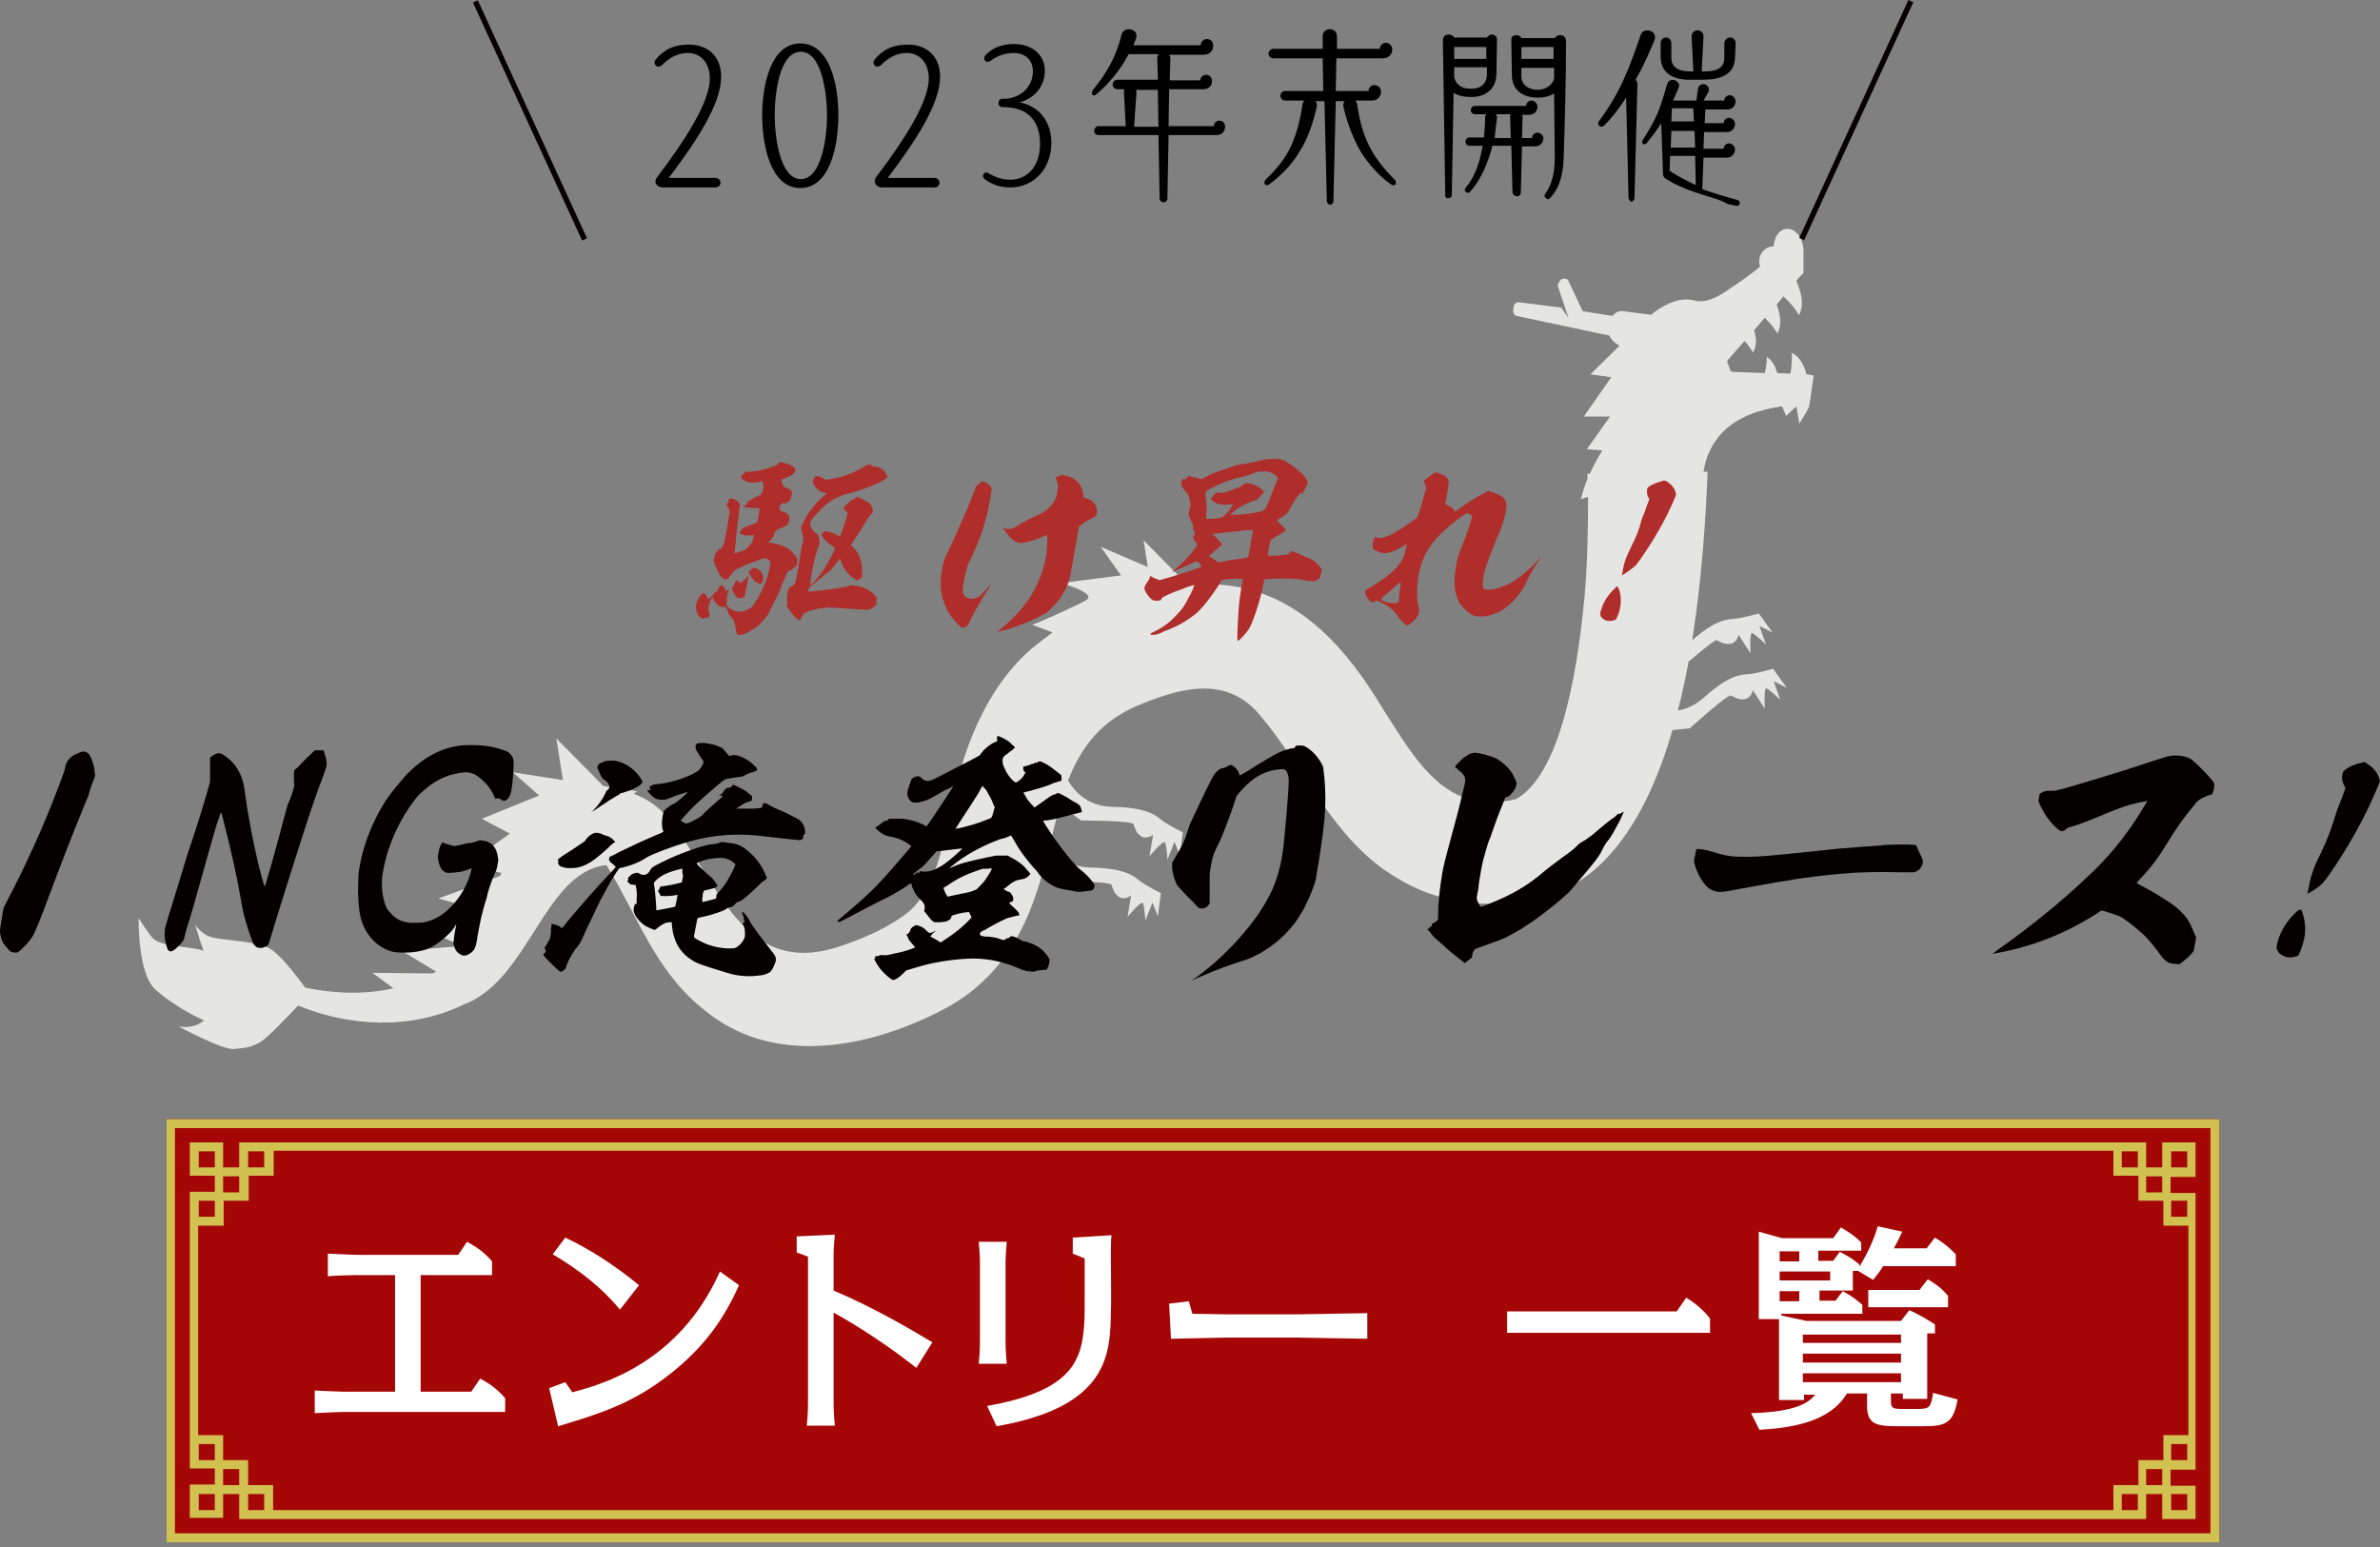
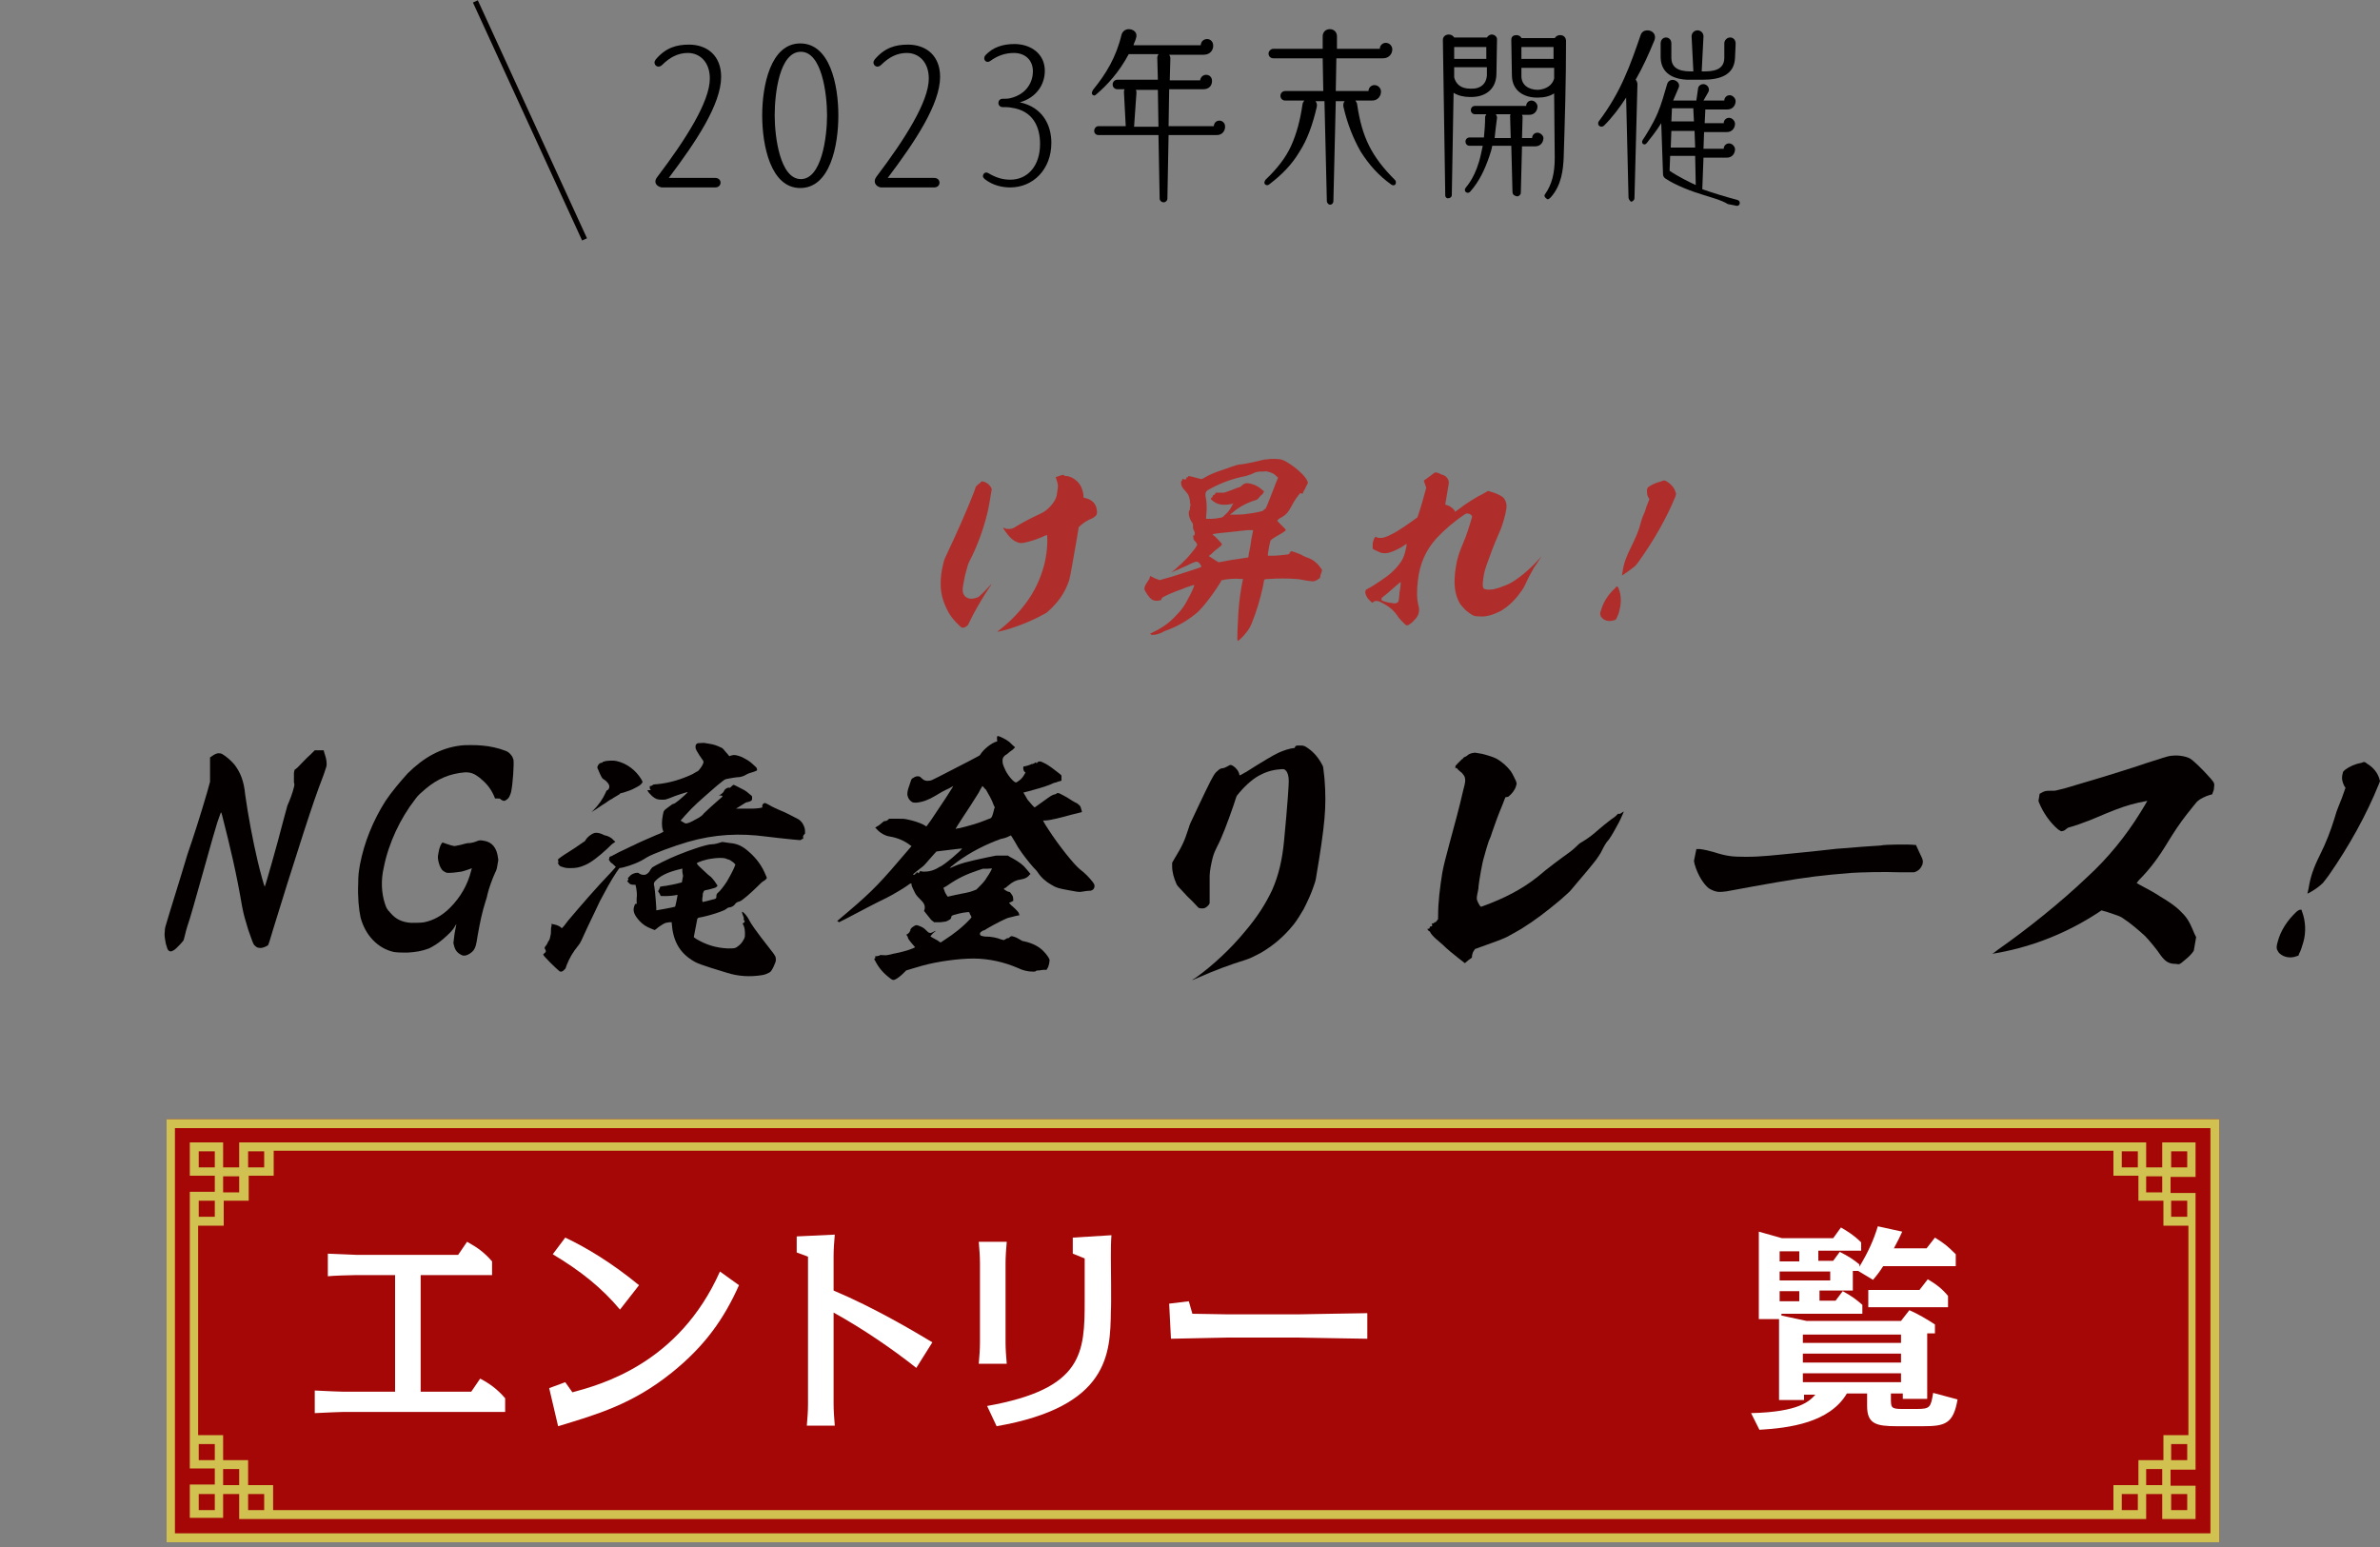
<svg xmlns="http://www.w3.org/2000/svg" version="1.1" id="レイヤー_1" x="0px" y="0px" viewBox="0 0 400 260" style="enable-background:new 0 0 400 260;" xml:space="preserve">
  <rect x="0" y="0" width="400" height="260" fill="#808080" stroke="none" />
  <style type="text/css">
	.st0{fill:#A50707;}
	.st1{fill:#D0C151;}
	.st2{fill:#FFFFFF;}
	.st3{fill:#E5E5E4;}
	.st4{fill:#040000;}
	.st5{fill:#AF2E2B;}
</style>
  <g>
    <g>
      <rect x="28" y="188.1" class="st0" width="345" height="71.1" />
      <path class="st1" d="M28,188.1v71.1h345v-71.1H28z M371.5,257.7H29.4v-68.1h342.1V257.7z" />
      <path class="st1" d="M37.5,251.1h2.7v4.2h320.5v-4.2h2.7v4.2h5.6v-5.6h-4.2v-2.7h4.2v-46.5h-4.2v-2.7h4.2V192h-5.6v4.2h-2.7V192    H40.2v4.2h-2.7V192h-5.6v5.6h4.2v2.7h-4.2v46.5h4.2v2.7h-4.2v5.6h5.6V251.1z M36.1,253.8h-2.7v-2.7h2.7V253.8z M40.2,249.6h-2.7    v-2.7h2.7V249.6z M44.4,253.8h-2.7v-2.7h2.7V253.8z M359.3,253.8h-2.7v-2.7h2.7V253.8z M363.4,249.6L363.4,249.6h-2.7v-2.7h2.7h0    V249.6z M367.6,251.1v2.7h-2.7v-2.7h0H367.6z M367.6,245.4h-2.7h0v-2.7h2.7V245.4z M364.9,193.5h2.7v2.7h-2.7h0V193.5z     M364.9,201.8L364.9,201.8h2.7v2.7h-2.7V201.8z M360.7,197.7h2.7h0v2.7h0h-2.7V197.7z M356.6,193.5h2.7v2.7h-2.7V193.5z     M41.7,193.5h2.7v2.7h-2.7V193.5z M37.5,197.7h2.7v2.7h-2.7V197.7z M33.4,196.2v-2.7h2.7v2.7H33.4z M33.4,201.8h2.7v2.7h-2.7    V201.8z M33.4,206h4.2v-4.2h4.2v-4.2h4.2v-4.2h309.2v4.2h4.2v4.2h4.2v4.2h4.2v35.2h-4.2v4.2h-4.2v4.2h-4.2v4.2H45.9v-4.2h-4.2    v-4.2h-4.2v-4.2h-4.2V206z M36.1,245.4h-2.7v-2.7h2.7V245.4z" />
    </g>
    <g>
      <g>
        <path class="st2" d="M70.7,233.9h8.5l1.5-2.2c1.7,0.9,2.9,1.8,4.2,3.3v2.3H57.7c-0.2,0-3,0.1-4.8,0.2v-3.8     c1.7,0.1,4.6,0.2,4.8,0.2h8.7v-19.6h-6.5c-0.8,0-4.1,0.1-4.8,0.2v-3.8c0.6,0,4.3,0.2,4.8,0.2H77l1.5-2.2c1.8,1,2.9,1.8,4.2,3.3     v2.3h-12V233.9z" />
        <path class="st2" d="M96.2,234c4.8-1.3,17.9-4.8,24.8-20.3l3.2,2.3c-2.5,5.6-5.7,10.2-11.3,14.7c-6.6,5.3-12.5,7-19.1,9l-1.5-6.4     l2.7-1L96.2,234z M104.2,220.1c-3-3.6-6.6-6.5-11.3-9.3L95,208c3.6,1.7,7.9,4.3,12.4,8L104.2,220.1z" />
        <path class="st2" d="M154,229.9c-3.9-3.1-9-6.6-13.9-9.3v15.4c0,1,0.1,2.5,0.2,3.6h-4.7c0.1-1.2,0.2-2.4,0.2-3.6v-24.8l-1.9-0.7     v-2.7l6.4-0.3c-0.1,1.2-0.2,2.4-0.2,3.6v5.8c6.9,2.9,13.6,6.9,16.6,8.7L154,229.9z" />
        <path class="st2" d="M169,225.6c0,1.1,0.1,2.5,0.2,3.6h-4.7c0.1-1.2,0.2-2.4,0.2-3.6v-13.3c0-1-0.1-2.5-0.2-3.6h4.7     c-0.1,1-0.2,2.6-0.2,3.6V225.6z M165.9,236.3c16.2-2.9,16.4-8.9,16.4-17.8c0-0.3,0-5.3,0-7l-2-0.8v-2.7l6.5-0.4     c-0.1,1.1-0.1,2.5-0.1,3.7c0,1.5,0.1,7.9,0,9.1c-0.1,7.1-0.3,16-19.2,19.3L165.9,236.3z" />
        <path class="st2" d="M199.8,218.7l0.6,2.1c1.2,0,5,0.1,6,0.1h11.7c0.5,0,10.6-0.2,11.7-0.2v4.3c-1.4,0-11.1-0.2-11.7-0.2h-11.7     c-1.5,0-8.3,0.2-9.6,0.2l-0.3-5.9L199.8,218.7z" />
-         <path class="st2" d="M281.8,220.4l1.6-2.3c1,0.6,2.6,1.7,4,3.5v2.4h-34.1v-3.6H281.8z" />
        <path class="st2" d="M294.3,237.5c8.1-0.2,9.8-2,10.8-3.1h-1.9v0.9H299v-13.6h-3.4V207l3.9,1.1h8.6l1.3-1.8     c0.7,0.4,2.1,1.2,3.4,2.5v1.4h-7.2v1.7h2.5l1.1-1.5c1.4,0.7,2.2,1.2,3.3,2.1v0.4c1.5-2.5,2.4-4.5,3.1-6.8l4.1,0.9     c-0.3,0.7-0.7,1.5-1.4,2.8h5.5l1.4-1.8c1.6,1,2.1,1.4,3.5,2.8v2h-12.2c-0.7,1.1-1.2,1.7-1.7,2.3l-2.5-1.5h-0.9v3.3h-5.6v1.7h2.7     l1.2-1.6c1.3,0.7,2.3,1.4,3.3,2.3v1.5h-13.6v0.3l4.2,0.9h15.9l1.4-1.8c1.4,0.6,3.1,1.6,4.3,2.4v1.5h-1.3v11h-4.1v-0.9h-2v0.8     c0,1.5,0,1.8,1.8,1.8h2.6c2.2,0,2.3-0.3,2.7-2.7l4.1,1.1c-0.7,4.1-2.1,4.5-5.8,4.5h-4.4c-3.5,0-5-0.4-5-3.4v-2.1h-3.4     c-2.9,4.9-9.6,5.8-14.7,6.1L294.3,237.5z M299.1,210.3v1.7h3.3v-1.7H299.1z M299.1,213.7v1.5h8.5v-1.5H299.1z M299.1,217v1.7h3.3     V217H299.1z M319.5,224.3h-16.5v1.4h16.5V224.3z M319.5,227.5h-16.5v1.5h16.5V227.5z M319.5,230.8h-16.5v1.5h16.5V230.8z      M322.6,216.8l1.4-1.8c1.5,0.9,2.4,1.6,3.4,2.8v1.9H314v-2.9H322.6z" />
      </g>
    </g>
    <g>
      <g>
-         <path class="st3" d="M303.6,62.9c-0.3-1.2-1-3-2.5-3.6c0.1,0.2,0.1,2.1-0.2,3.5l-2.2-0.1c-0.3-1-0.8-2.2-1.8-2.7     c0.1,0.2,0,1.5-0.3,2.7l-5.3-0.2c-0.2,0-0.4-0.1-0.5-0.3l-0.5-1.3c0-0.1,0-0.3,0.1-0.4l2.8-3.2c0.8,0.9,1.4,1.8,1.4,2     c0.7-1.2,0.6-2.6,0.2-3.8l1.8-2.1c1.1,1.1,2.1,2.4,2.1,2.7c0.9-1.6,0.4-3.6-0.1-4.9l0.9-1.1l0.2-0.3c1.3,1.1,2.6,2.9,2.6,3.2     c1.2-2,0.1-4.6-0.4-5.8l0.6-0.7l0.6-0.6l0-2.9c0.4-5.2-4.6-6.2-5-1.6c-0.3,0-0.7,0.1-1,0.2c-1.2,0.6-1.7,1.9-1.3,3.2     c-2.2,1.9-4.8,3.5-5.2,3.8c-3.8,2.7-5.3,2-6.3,1.8c-3.3-0.6-6.8,2.5-6.8,2.5l-4.7-0.6c-0.7-0.1-1.3,0.2-1.8,0.8l-5-0.8l-2.5-5.3     c0,0-1.2-0.8-1.7,1l1.8,5.4l-1.2-1.7l-7.1-0.9c-0.4-0.1-0.8,0.3-0.9,0.7l-0.1,0.7c0,0.4,0.2,0.8,0.6,0.9l15.6,3.3     c0.3,0.7,0.8,1.2,1.7,1.7l-4.9,4.8l3.5,0.5l-4.6,6.6l4.4,0l-3.9,5.5l2.6,0.2c-0.7,1.1-1.4,2.4-2.1,3.9l-0.4,0c0,0.3,0,0.5,0,0.9     c-0.4,1-0.8,2.1-1.1,3.4l1.2-0.4c0,5.6-0.1,11.3-0.6,16.9c-0.9,9.2-3.3,29.3-11.5,33.9c-11.7,2.9-16.7-6.3-22.4-15.2     c-6-10-14.2-19.7-26.9-20.8c-1.8-0.2-3.6-0.1-5.5,0l-0.6-0.2l-7.2-7.3l0.7,4.5l-7.9-3.4l3.4,4.8L178.3,98c0,0,6.3,1.7,4.2,2.9     c-1.8,1-8,3.8-9,4.1l3.4,1.3c-1.2,0.9-2.4,1.8-3.5,2.7c-7,6-10.9,15.3-12.8,23.6c-2,7.4-2.4,15.4-7.6,20.4     c-3.2,2.7-7.6,4.6-11.4,5.9c-17.1,6-20.8-11.2-29.6-21.7c-1.2-1.5-3.3-3-5.5-3.8l0.6-0.4l-5.7-0.9l-7.9-8l1.1,7l-8.4-1.3l4.4,3.9     l-9.6,3.9c0.1,0.1,4.7,2.5,4.7,2.5s-7.1,5.1-7.7,5.4l6.3,1.2c-0.1,0.2-0.2,0.3-0.2,0.5l-10.4,3.8l7.5,2.1     c-0.1,0.2-0.2,0.4-0.3,0.6l-10.4,2l7.1,3.3l-10.1,0.8l5.8,3.5c-0.2,0.1-0.4,0.2-0.6,0.3l-10.1-0.1l3.5,2.6     c-4.8,1.1-9.8,0.9-14.8-0.1c-1.4-1.9-4.3-5.8-6.2-6.7c-2.6-1.2-7.9-1.3-9.6-1.8c-1.7-0.5-2.7-2.1-2.7-2.1s0.6,2.1,1.4,4.4     c-0.5-0.2-1.1-0.3-1.6-0.4c-2.7-0.4-6-0.6-7-1.8c-1-1.2-2.3-3.3-2.3-3.3s-0.2,9.3,2.8,12c1.9,1.7,5.2,3.9,8.2,5.2     c-0.4,0.3-0.7,0.5-0.9,0.6c-1.6,0.8-3.4,0.4-3.4,0.4s7.4,4,9.3,3.8c1.9-0.2,2.8-0.2,4.5-1.2c1.2-0.7,4.3-4,6.3-6.1     c8.8,3.6,19.1,4.1,27.9-0.2c10.9-4.1,13.5-22.3,23.9-23.4c0.1,0.1,0.1,0.2,0.2,0.3c4.9,7.9,8,17.5,16.1,23.9     c11.5,9.7,27.4,6.6,39.5,0.5c2.2-1.1,4.3-2.4,6.2-4c6.8-5.7,9.5-12.9,11.5-20l2.6,2c0,0,8.5,0,8.8,0.6c0.3,0.6,0.3,1.4,1.2,2     c0.9,0.7,2.1-0.2,2.1-0.2l-0.6,3.6c0,0,2.3-2.8,2.6-2.3c0.2,0.4,0.4,2.9,0.4,2.9l1.2-3l0.9,2.3l0.5-3.9c0,0-2.6-1.3-3.6-2.1     c-1-0.8-2.5-2.1-8.3-2.2c-3.7-0.1-5.8-2.1-6.8-3.6c0.6-2.4,1.1-4.7,1.8-6.9l3.5,2.6c0,0,8.5,0,8.8,0.6c0.3,0.6,0.3,1.4,1.2,2     c0.9,0.7,2.1-0.2,2.1-0.2l-0.6,3.6c0,0,2.3-2.8,2.6-2.3s0.4,2.9,0.4,2.9l1.2-3l0.9,2.3l0.5-3.9c0,0-2.6-1.3-3.6-2.1     c-1-0.8-2.5-2.1-8.3-2.2c-4.5-0.1-6.6-3.1-7.4-4.4c2.2-5.6,5.5-10.2,12.4-12.9c7.3-3,14.7-4.6,20.1,2.2     c7.2,8.5,12.2,20.9,22.7,27c6.5,4.1,14.3,5.1,21.6,4c13.1-1.8,20.5-14.1,24.8-28.8l2.9-0.3c0,0,6.3-5.7,6.9-5.5     c0.6,0.2,1.2,0.8,2.3,0.6c1.1-0.1,1.4-1.5,1.4-1.5l2,3.1c0,0-0.2-3.6,0.3-3.4c0.5,0.2,2.3,1.9,2.3,1.9l-1.1-3.1l2.2,1.1l-2.3-3.2     c0,0-2.8,0.8-4.1,0.9c-1.3,0.1-3.3,0.1-7.6,4c-1.5,1.3-3,1.9-4.3,2.1c0.7-2.7,1.3-5.5,1.8-8.2c1.9-1.6,4.4-3.7,4.7-3.6     c0.6,0.2,1.2,0.8,2.3,0.6c1.1-0.1,1.4-1.5,1.4-1.5l2,3.1c0,0-0.2-3.6,0.3-3.4c0.5,0.2,2.3,1.9,2.3,1.9l-1.1-3.1l2.2,1.1l-2.3-3.2     c0,0-2.8,0.8-4.1,0.9c-1.2,0.1-3.1,0.1-7.1,3.6c1.7-10.7,2.3-21.1,2.6-28.3l-0.7,0c0.7-4.5,3.6-9.7,13.2-11l0.7,1.6l1.7-1.6     l0.5,2.9c0,0,0.9-1.4,1.5-2.5c0.3-0.6,0.5-2.9,0.7-4.1c0.2-1,0.2-1.5,0.2-1.5L303.6,62.9z M102.8,145.5c0.2,0,0.3,0,0.5,0     C103.2,145.5,103,145.5,102.8,145.5z" />
        <path class="st3" d="M173.6,105L173.6,105C173.4,105.1,173.4,105.1,173.6,105z" />
        <path class="st3" d="M78.1,145.6L78.1,145.6C78,145.6,78,145.6,78.1,145.6z" />
      </g>
      <g>
-         <path class="st4" d="M14.8,126.6c0.2,0.1,0.6,0.9,0.8,1.6c0.2,0.6,0.3,0.9,0.3,1.6l0.1,0.5l-0.2,0.6c-0.3,0.8-0.6,1.5-0.8,2.3     c-0.1,0.5-0.3,0.9-0.8,2.1c-2.3,5.6-4.3,10.8-6.9,17.8c-1.3,3.3-1.5,3.7-1.9,4.4c-0.6,0.9-1.4,1.7-2.2,2.4l-0.3,0.2H2.6     c-0.4,0-0.7-0.1-1-0.3c-0.2-0.2-0.7-0.9-1-1.2c-0.4-0.7-0.6-1.4-0.6-2.2c0-0.3,0.1-0.7,0.3-2.1l0.3-1.7l0.6-1.2     c3.3-6.3,6.2-12.7,8.8-19.6c0.7-1.9,0.9-2.4,0.9-2.6c0.2-1,0.4-1.4,1.1-2c0.3-0.2,0.5-0.4,0.9-0.5c0.2-0.1,0.6-0.3,0.7-0.3     C14,126.2,14.4,126.3,14.8,126.6z" />
        <path class="st4" d="M52.9,126.1h1.5l0.1,0.4c0.2,0.6,0.4,1.2,0.4,1.9c0,0.3,0,0.4-0.5,1.8c-1.3,3.4-1.8,4.9-3.4,9.8     c-2.1,6.5-3.5,11-5.1,16.2c-0.5,1.7-0.8,2.7-0.9,2.7c-0.5,0.3-1.1,0.5-1.4,0.4c-0.4,0-0.6-0.2-0.9-0.5c-0.2-0.3-0.3-0.6-1-2.6     c-0.6-2-0.7-2.3-1-3.8c-1-5.8-1.9-9.6-3.4-15.5c-0.1-0.3-0.1-0.4-0.2-0.3c0,0-0.3,0.8-0.6,1.7c-0.5,1.6-0.8,2.7-2.4,8.4     c-1.5,5.3-2,7.1-2.2,7.7c-0.3,0.9-0.6,1.8-0.8,2.7c-0.2,0.7-0.2,0.9-0.3,1c-0.3,0.4-0.7,0.8-1.2,1.3c-0.6,0.5-0.9,0.6-1.2,0.4     c-0.2-0.1-0.3-0.4-0.4-0.8c-0.1-0.2-0.2-0.7-0.2-0.8c-0.1-0.5-0.2-1.1-0.1-1.7c0-0.5,0-0.5,0.8-3.1c1.5-4.9,2.7-8.7,3-9.8     c0.9-2.6,2.2-6.6,3.3-10.4l0.5-1.8l0-0.9c0-0.5,0-1.4,0-2l0-1.2l0.3-0.2c0.4-0.3,0.8-0.5,1.1-0.5c0.3,0,0.3,0,0.6,0.1     c0.7,0.4,1.5,1.1,2.1,1.8c1,1.3,1.6,2.8,1.8,5c0.5,3.6,1.3,7.8,2.1,11.2c0.4,1.7,1.1,4.3,1.2,4.3c0.1-0.1,2.1-7.1,3.2-11.4     c0.4-1.4,0.5-1.9,0.6-2.2c0.4-0.9,0.9-2.2,1.1-3.1c0.1-0.4,0.1-0.5,0-0.8c0-0.5,0-1,0-1.6l0.1-0.5L50,129     c0.7-0.7,1.4-1.5,2.2-2.2L52.9,126.1z" />
        <path class="st4" d="M81,125.3c1.3,0.1,2.7,0.4,4,0.9c0.3,0.1,0.7,0.4,0.9,0.7c0.2,0.2,0.3,0.5,0.4,0.8c0.1,0.7-0.1,4-0.4,5.4     c-0.1,0.3-0.1,0.4-0.3,0.8c-0.2,0.4-0.6,0.6-0.8,0.7c-0.2,0-0.5-0.1-0.7-0.3c-0.1-0.1-0.1-0.1-0.5-0.1h-0.4l-0.2-0.5     c-0.6-1.3-1.3-2.1-2.4-3c-0.9-0.7-1.5-0.9-2.4-0.9c-2.6,0.2-4.7,1.1-6.7,2.8c-0.7,0.6-1.3,1.1-1.7,1.7c-2.5,3.2-4.5,7.4-5.3,11.5     c-0.5,2.1-0.4,4.3,0.2,6.1c0.2,0.6,0.3,0.9,0.9,1.5c0.9,1.1,2,1.6,3.5,1.7c0.4,0,1.8,0,2.2-0.1c1.5-0.3,3-1.1,4.3-2.4     c1.8-1.8,3-3.9,3.6-6.3l0.1-0.4l-0.2,0.1c-0.3,0.1-1.1,0.4-1.6,0.5c-0.7,0.1-1.5,0.2-2,0.2c-0.4,0-0.5,0-0.8-0.2     c-0.4-0.2-0.5-0.4-0.8-1c-0.3-0.9-0.4-1.4-0.2-2.2c0.1-0.8,0.5-1.7,0.7-1.7c0.3,0.1,1.1,0.4,1.5,0.5l0.5,0.1l1-0.2     c0.7-0.2,1.1-0.3,1.3-0.3c0.4,0,0.9-0.1,1.4-0.3c0.4-0.2,0.7-0.2,1.2-0.1c1.4,0.2,2.2,1.2,2.4,2.9c0.1,0.4,0,0.5-0.1,1.2     c-0.1,0.7-0.2,0.9-0.4,1.3c-0.5,1.1-1,2.5-1.3,3.7c0,0.2-0.2,0.8-0.3,1.1c-0.6,1.9-0.9,3.4-1.3,5.6c-0.3,2-0.4,2.1-0.7,2.6     c-0.3,0.4-0.9,0.8-1.4,0.9c-0.1,0-0.3,0-0.4,0c-0.8-0.3-1.3-0.8-1.5-1.7l-0.1-0.4l0.2-1.6l0.3-1.6l-0.2,0.3     c-0.4,0.8-1.1,1.4-2,2.2c-0.9,0.8-1.8,1.3-2.4,1.6c-1.4,0.5-2.2,0.6-3.6,0.7c-0.9,0-1.6,0-2.3-0.1c-2.7-0.6-4.8-2.8-5.6-5.8     c-0.3-1.4-0.5-3.5-0.4-5.7c0-1.5,0.1-2,0.3-3.2c0.7-3.7,2.2-7.4,4.3-10.7c1-1.5,2.6-3.4,3.7-4.6c2.7-2.7,5.6-4.3,8.9-4.7     C77.8,125.2,80.2,125.2,81,125.3z" />
        <path class="st4" d="M118.6,124.9c0.1,0,0.4,0.1,0.6,0.1c0.7,0.1,1.3,0.3,1.9,0.6c0.3,0.1,0.4,0.2,0.8,0.7     c0.3,0.3,0.5,0.6,0.6,0.7l0.1,0.1l0.2-0.1c0.6-0.2,1-0.1,1.8,0.2c0.8,0.4,1.4,0.7,2.1,1.4c0.3,0.3,0.5,0.4,0.5,0.6     c0.1,0.2,0,0.2,0,0.3c-0.2,0.1-0.7,0.3-1.1,0.4c-0.4,0.1-0.7,0.3-1.1,0.5c-0.2,0.1-0.3,0.1-0.7,0.2c-0.5,0-1.6,0.2-2.1,0.3     c-0.4,0.1-0.4,0.1-0.9,0.5c-0.3,0.2-1.1,0.9-1.9,1.6c-1.7,1.5-2.8,2.4-4.3,4.1l-0.7,0.8l0.1,0.1c0.2,0.1,0.5,0.3,0.7,0.4     c0.3,0,0.6-0.1,1.2-0.4c0.3-0.2,0.8-0.4,1.1-0.6c0.3-0.2,0.6-0.4,0.8-0.7c0.5-0.5,1.4-1.3,2.3-2.1c0.5-0.4,0.8-0.7,0.8-0.7     c0,0,0,0,0-0.1c0.1,0,0-0.1-0.3-0.1h-0.3l0.2-0.1c0.3-0.2,0.6-0.4,0.7-0.7c0.2-0.4,0.7-0.6,0.9-0.5c0.1,0,0.1,0,0.2-0.1     c0.1-0.1,0.4-0.4,0.5-0.4c0.1,0,1.4,0.7,1.8,0.9c0.2,0.1,0.6,0.4,0.8,0.6c0.4,0.3,0.5,0.4,0.5,0.5c0,0.1,0,0.3,0,0.4     c0,0.2-0.1,0.2-0.2,0.3c-0.1,0.1-0.3,0.1-0.5,0.2c-0.3,0-0.4,0.1-1.5,0.8l-0.5,0.3l0.2,0c0.4,0,2,0,2.6,0c0.5,0,1.5-0.1,1.6-0.2     c0.1,0,0-0.1,0-0.2c0-0.2,0.1-0.4,0.3-0.5c0.2-0.1,0.3,0,0.7,0.2c0.5,0.3,0.9,0.5,1.8,0.9c1.1,0.4,2.7,1.3,3.3,1.6     c0.2,0.1,0.7,0.6,0.8,0.9c0.2,0.4,0.3,0.7,0.3,1.1l0,0.4l-0.1,0.1c-0.2,0.2-0.3,0.4-0.2,0.6c0,0.1,0,0.2-0.1,0.2s-0.1,0-0.2,0.1     l-0.2,0.1l-1.2-0.1c-1.8-0.2-3-0.3-4.5-0.5c-4.5-0.6-8.7-0.4-13.2,0.9c-2.4,0.7-5.9,2-6.9,2.6c-1.2,0.8-2.5,1.3-4,1.7l-0.6,0.1     l-0.5,0.7c-1,1.5-1.9,3.2-2.8,4.9c-0.6,1.3-1,2.1-2,4.2c-1.2,2.6-1.2,2.7-1.6,3.2c-0.9,1.1-1.5,2.1-2,3.4     c-0.1,0.4-0.2,0.6-0.4,0.7c-0.2,0.3-0.6,0.4-0.8,0.2c-0.4-0.3-2.8-2.6-2.7-2.8c0,0,0.1-0.1,0.2-0.2c0.3-0.2,0.3-0.4,0.1-0.7     c-0.1-0.1-0.1-0.3,0.1-0.5c0.1-0.1,0.3-0.4,0.4-0.7c0.3-0.4,0.3-0.5,0.4-1c0.1-0.3,0.1-0.7,0.1-0.9c0-0.4,0-0.5,0.1-0.8     c0-0.1,0-0.2,0-0.3c0-0.1,0-0.1,0.1,0c0.5,0.1,1,0.2,1.4,0.5c0.1,0.1,0.2,0.2,0.2,0.2c0.1,0,0.6-0.6,1.1-1.3     c2.2-2.6,4.7-5.5,7.2-8.1l0.8-0.9l-0.2-0.2c-0.1-0.1-0.4-0.4-0.7-0.6c-0.3-0.4-0.3-0.5-0.3-0.5c0.1,0,0.1,0,0.1-0.2     c0-0.1,0-0.2,0.3-0.3c0.1,0,0.3-0.1,0.4-0.2c0.1,0,0.7-0.4,1.4-0.7c0.7-0.3,1.6-0.8,1.9-0.9c0.4-0.2,1-0.5,1.7-0.8     c1.2-0.5,2-0.9,2.8-1.2l0.6-0.3l-0.1-0.3c-0.2-0.6-0.2-1.5,0-2.5c0.1-0.4,0.1-0.6,0.2-0.7c0.1-0.2,0.4-0.4,0.8-0.7     c0.5-0.4,0.7-0.5,0.8-0.5c0.1,0,0.4-0.2,0.9-0.6c0.6-0.5,1.5-1.3,1.5-1.4c0,0-1.1,0.3-2.2,0.7c-1.7,0.7-1.6,0.6-2.2,0.6     c-0.7,0-1-0.1-1.6-0.6c-0.3-0.3-0.6-0.6-0.7-0.8l-0.1-0.2l0.2,0h0.3c0.1,0,0.1-0.1,0-0.1c-0.1-0.1-0.1-0.3-0.1-0.5     c0-0.1,0-0.1,0.2-0.1c0,0,0.1,0,0.1,0c0,0,0-0.1,0.1-0.1c0.1,0,0.1,0,0.1-0.1c0,0,0.3-0.1,0.7-0.1c2.1-0.2,4.1-0.8,6-1.7     c0.4-0.2,0.6-0.4,0.9-0.5c0.3-0.3,0.6-0.7,0.8-1.1c0.2-0.5,0.2-0.5-0.1-0.9c-0.3-0.4-0.6-0.9-0.9-1.4c-0.2-0.4-0.2-0.4-0.2-0.7     c0-0.1,0-0.3,0.1-0.4c0.1-0.1,0.2-0.2,0.4-0.2C117.9,124.9,118.3,124.8,118.6,124.9z M101.2,140.2c0.1,0,0.3,0.2,0.5,0.2     c0.5,0.1,1.1,0.4,1.4,0.8c0.1,0.1,0.3,0.2,0.3,0.3c0,0-0.2,0.1-0.3,0.2c-0.2,0.1-0.6,0.5-1,0.9c-1.4,1.3-2.8,2.4-3.8,2.8     c-0.9,0.4-1.5,0.5-2.4,0.5c-0.6,0-0.8,0-1.4-0.2c-0.3-0.1-0.4-0.1-0.6-0.4c-0.2-0.3-0.2-0.3-0.1-0.3c0.1,0,0.1,0,0-0.3     c0-0.1,0-0.2,0-0.3c0,0,0.9-0.7,1.6-1.1c0.8-0.5,1.7-1.1,2.4-1.6c0.5-0.3,0.6-0.4,0.6-0.5c0.3-0.5,0.9-1,1.5-1.2     C100.2,139.9,100.8,140,101.2,140.2z M103.6,127.9c1.8,0.4,3.3,1.6,4.2,3.1l0.2,0.4l-0.1,0.2c-0.2,0.3-0.5,0.5-1.1,0.8     c-0.7,0.4-1.4,0.6-2,0.8c-0.4,0.1-0.6,0.1-0.7,0.3c-0.3,0.2-0.9,0.5-1.3,0.8c-0.1,0-0.7,0.4-1.1,0.7c-0.7,0.4-1.3,0.9-2,1.3     l-0.3,0.2l0.3-0.3c0.9-0.9,1.6-1.9,2.1-3c0.1-0.3,0.2-0.4,0.3-0.4c0.2-0.1,0.3-0.4,0.3-0.5c0.1-0.4-0.4-1-0.9-1.3     c-0.2-0.1-0.3-0.2-0.5-0.6c-0.1-0.2-0.3-0.6-0.4-0.9c-0.2-0.4-0.2-0.4-0.2-0.6c0.1-0.4,0.4-0.7,0.7-0.7c0.1,0,0.1,0,0.2-0.1     c0-0.1,0.1-0.1,0.2-0.1C101.9,127.8,103.3,127.8,103.6,127.9z M122.8,141.7c1.2,0.1,2.1,0.6,3,1.4c1.4,1.2,2.3,2.5,2.9,4     c0.2,0.4,0.2,0.5,0.1,0.6c-0.1,0.1-0.3,0.3-0.5,0.4c-0.1,0-0.6,0.5-0.7,0.6c-1.3,1.3-2.9,2.7-3.3,2.8c-0.4,0.1-0.6,0.2-0.8,0.5     c-0.1,0.2-0.6,0.5-0.9,0.5c-0.2,0-0.5,0.2-0.6,0.3c-0.2,0.2-1.6,0.7-2.7,1c-0.3,0.1-0.8,0.2-1.2,0.3c-0.4,0.1-0.7,0.1-0.8,0.2     l-0.1,0.1l-0.6,3.1l0.4,0.3c1.7,1,3.3,1.5,5.3,1.6c1.2,0,1.3,0,1.9-0.5c0.4-0.3,0.7-0.8,0.9-1.2c0.1-0.3,0.1-0.3,0.1-0.6     c0-0.5,0-1-0.2-1.5l-0.2-0.4l0.2-0.1c0.2-0.2,0.2-0.3,0.1-0.4c-0.1,0-0.1-0.1-0.1-0.2c0-0.1,0-0.2,0-0.3     c-0.1-0.2-0.3-0.8-0.3-0.9c0-0.1,0.1-0.1,0.4,0.2c0.3,0.3,0.6,0.7,0.9,1.3c0.2,0.4,0.9,1.5,3.5,4.8c0.8,1,0.9,1.2,0.9,1.7     c0,0.3-0.1,0.5-0.4,1.2c-0.3,0.6-0.5,0.9-0.8,1c-0.4,0.2-0.6,0.3-1.2,0.4c-2,0.3-3.9,0.2-5.8-0.4c-4.6-1.4-5.1-1.6-6-2.2     c-2-1.3-3.1-3.2-3.3-6.1l0-0.2h-0.4c-0.1,0-0.5,0.1-0.6,0.1c-0.3,0.1-0.8,0.4-0.9,0.5c0,0-0.2,0.1-0.3,0.2     c-0.1,0.1-0.4,0.3-0.5,0.4l-0.2,0.1l-0.5-0.2c-1-0.4-1.4-0.7-2-1.3c-0.9-1-1.2-1.7-0.9-2.5c0.1-0.4,0.2-0.4,0.3-0.4     s0.2,0,0.1-0.2c0-0.1,0-0.4,0-0.7c0.1-0.7,0-1.3-0.1-1.9l-0.1-0.4l-0.3,0c-0.4,0-0.7-0.1-0.9-0.4l-0.2-0.2l0.1-0.1     c0.1-0.1,0.1-0.2,0.1-0.3l-0.1-0.1l0.2-0.2c0.3-0.4,0.7-0.6,1.2-0.7c0.2,0,0.2,0,0.4,0c0.3,0.3,0.8,0.4,1.2,0.3     c0.3-0.1,0.7-0.5,0.8-0.8c0.1-0.1,0.2-0.3,0.3-0.4c0.4-0.3,2.8-1.5,4.3-2.1c2.2-0.9,4.9-1.8,5.7-1.8c0.5,0,1.2-0.2,1.8-0.4     C121.9,141.6,122.2,141.6,122.8,141.7z M114.7,146c0,0-0.1,0-0.1,0c0,0-0.4,0.1-0.8,0.2c-1.9,0.5-2.9,1.1-3.6,1.8     c-0.3,0.3-0.3,0.4-0.3,0.7c0.1,0.1,0.3,2.2,0.4,3.9c0,0.2,0,0.4,0,0.4c0,0,2.9-0.5,3.1-0.6c0.1,0,0.1-0.1,0.3-1     c0.2-1,0.2-1,0.1-1c-0.4,0.1-1.2,0.2-2,0.2c-0.7,0-0.8,0-0.8-0.1c0,0-0.1-0.3-0.2-0.4l-0.2-0.3l0.1-0.2c0.1-0.1,0.1-0.2,0.2-0.4     s0-0.2,0.1-0.2s0.1,0,0.1,0c0.1,0,0.4-0.1,0.7-0.1c0.6-0.1,1.7-0.3,2.4-0.5l0.4-0.1l0.2-1.1C114.6,146.4,114.7,146,114.7,146z      M119.7,144.3c-1,0.1-2.5,0.6-2.6,0.8c0,0,0.1,0.2,0.3,0.4c0.5,0.5,1.4,1.3,1.6,1.5c0,0,0.4,0.3,0.5,0.4c0.4,0.4,0.9,1.1,1,1.3     c0.1,0.1,0.1,0.2,0,0.3c-0.1,0.1-0.2,0.1-0.3,0.2c-0.3,0.1-1.4,0.4-1.6,0.4c-0.3,0.1-0.3,0.1-0.4,0.4c-0.1,0.1-0.1,0.4-0.1,0.6     c-0.1,0.4-0.1,0.9,0,1c0.1,0,1.2-0.3,1.6-0.4c0.1,0,0.3-0.1,0.4-0.1c0.3-0.1,0.3-0.2,0.3-0.5c0-0.3,0.1-0.4,0.3-0.6     c0.2-0.1,1-1.1,1.5-1.9c0.4-0.7,0.9-1.6,1.2-2.3l0.2-0.5l-0.1-0.1c-0.1-0.2-0.6-0.5-0.9-0.7c-0.1,0-0.4-0.1-0.6-0.2     C121.4,144.1,120.3,144.2,119.7,144.3z" />
        <path class="st4" d="M167.7,123.7c0.2,0,1.3,0.5,1.8,0.9c0.2,0.1,0.7,0.7,1,0.9l0.1,0.1l-0.4,0.4c-0.3,0.2-0.7,0.5-0.9,0.7     c-0.5,0.3-0.7,0.5-0.8,0.9c0,0.1,0,0.3,0,0.5c0,0.3,0.3,1,0.5,1.4c0.5,1,1.5,2.1,1.8,2c0.2-0.1,0.8-0.5,1-0.8     c0.1-0.1,0.3-0.4,0.4-0.6c0.2-0.3,0.2-0.3,0.1-0.3c-0.2-0.1-0.4-0.5-0.3-0.9c0-0.1,0-0.1,0.2-0.1c0.1,0,0.3-0.1,0.4-0.1     c0.1,0,0.3-0.1,0.3-0.1c0.1,0,0.5-0.2,0.5-0.2c0,0,0,0,0.1,0c0,0,0.1,0,0.3-0.1l0.3-0.2l0.1,0.2l0.1-0.1c0.2-0.3,0.6-0.3,1.1,0     c0.9,0.4,1.7,1.1,2.5,1.7c0.4,0.3,0.5,0.4,0.5,0.5c0,0.1,0,0.4,0,0.5l0,0.3l-0.3,0.1c-0.1,0-0.4,0.1-0.6,0.2     c-0.2,0-0.7,0.2-1.1,0.4c-1,0.4-2.5,0.8-3.6,1.1c-0.4,0.1-0.8,0.2-0.8,0.2c0,0,0.4,0.7,0.7,1.2c0.4,0.5,1.1,1.3,1.2,1.3     c0,0,0.7-0.5,1.4-1c1.4-1,1.5-1.1,2-1.2c0.1,0,0.3-0.1,0.3-0.2c0.1,0,0.2,0,0.3,0c0.1,0,0.3,0.1,1.4,0.7c0.6,0.4,1.4,0.9,1.7,1     c0.4,0.3,0.5,0.4,0.6,0.6c0.1,0.3,0.3,0.9,0.2,0.9c-0.1,0-0.4,0.1-0.8,0.2c-0.4,0.1-0.9,0.2-1.2,0.3c-1.1,0.3-3.3,0.9-4.2,0.9     c-0.1,0-0.3,0-0.3,0c0,0,0.1,0.3,0.9,1.5c1.8,2.8,4.4,6,5.3,6.7c0.8,0.6,1.6,1.4,2.2,2.2c0.3,0.4,0.3,0.6,0.2,0.9     c-0.1,0.3-0.3,0.4-0.6,0.5c-0.5,0-1.1,0.1-1.7,0.2c-0.4,0-0.6,0-2.1-0.3c-1.6-0.3-2-0.4-2.8-0.9c-0.9-0.5-1.7-1.2-2.3-2.1     c-0.1-0.2-0.5-0.6-0.7-0.8c-0.8-0.9-1.9-2.3-2.6-3.4c-0.2-0.4-0.7-1.2-1-1.7l-0.2-0.3l-0.2,0.1c-0.6,0.3-1,0.4-1.5,0.5     c-2.5,0.9-5.1,2.2-7.4,3.9c-0.3,0.2-0.7,0.6-0.9,0.7l-0.3,0.3l0.3-0.1c1.5-0.7,2.7-1,6-1.7l1.5-0.3h1l1,0l0.3,0.2     c0.8,0.4,1.8,1,2.4,1.6c0.3,0.3,1.1,1.3,1.1,1.3c0,0-0.2,0.1-0.3,0.3c-0.4,0.4-0.8,0.5-1.3,0.6c-0.8,0.1-1.4,0.4-2.1,1     c-0.3,0.2-0.4,0.4-0.5,0.4c0,0-0.1,0-0.2,0.1l-0.1,0.1l0.1,0.1c0.1,0.1,0.6,0.4,0.8,0.4c0.2,0,0.4,0.4,0.6,0.7     c0.1,0.3,0.1,0.7,0.1,0.8c0,0-0.2,0.1-0.4,0.2c-0.2,0.1-0.3,0.1-0.3,0.2c0,0,0.2,0.1,0.3,0.3c0.5,0.4,1.2,1.1,1.3,1.3     c0,0.1,0.1,0.2,0.1,0.3c0,0.1,0.1,0.1,0.1,0.1c-0.1,0-1.4,0.3-1.7,0.4c-0.4,0-2.5,1.1-3.7,1.8c-0.3,0.2-0.6,0.4-0.8,0.4     c-0.3,0.2-0.5,0.3-0.5,0.5c0,0.1,0,0.2,0.1,0.3c0.1,0.1,0.2,0.1,0.7,0.2c1.2,0,2,0.2,2.8,0.5l0.4,0.1l0.2-0.1     c0.3-0.2,0.5-0.3,0.5-0.2c0,0,0.1,0,0.2-0.1c0.3-0.3,0.4-0.3,0.7-0.2c0.4,0.1,0.8,0.3,1.1,0.5c0.2,0.1,0.4,0.3,0.7,0.3     c1.4,0.3,2.6,0.9,3.4,1.8c0.4,0.4,0.8,1,0.9,1.3c0,0.3-0.1,1.1-0.4,1.5l-0.1,0.2l-0.5,0c-0.3,0-0.6,0.1-0.8,0.1     c-0.3,0-0.4,0-0.5,0.1c-0.1,0.1-0.2,0.1-0.5,0.1c-0.8,0-1.7-0.2-2.5-0.6c-2.3-1-4.9-1.6-7.5-1.6c-2.5,0-6.1,0.5-8.6,1.2     c-0.8,0.2-2.3,0.7-2.7,0.8c0,0-0.2,0.2-0.4,0.4c-0.5,0.5-1.2,1.1-1.7,1.2c-0.1,0-0.2,0-0.5-0.2c-1.2-0.9-2-1.8-2.6-3     c-0.2-0.3-0.2-0.3-0.1-0.4c0.1,0,0.1-0.1,0.1-0.2l0-0.2l0.3,0c0.1,0,0.3-0.1,0.4-0.1c0.1,0,0.1,0,0.1-0.1c-0.1-0.1-0.1-0.1,0,0     c0.2,0,1.1,0.1,1.3,0c0.1,0,0.6-0.1,0.9-0.2c1.1-0.2,2.3-0.5,3.3-0.9l0.4-0.2l-0.6-0.7c-0.5-0.6-0.6-0.8-0.6-0.9     c0-0.1-0.1-0.3-0.2-0.4l-0.1-0.1l0.2-0.1c0.3-0.2,0.4-0.4,0.5-0.6c0-0.1,0-0.3,0.1-0.3c0.1-0.2,0.4-0.4,0.6-0.5     c0.3-0.2,0.5-0.1,1,0.1c0.5,0.2,0.7,0.4,1,0.7c0.3,0.3,0.4,0.4,0.7,0.4c0.1,0,0.3-0.1,0.5-0.2c0.3-0.2,0.5-0.2,0.2,0     c-0.3,0.2-0.8,0.8-0.7,0.8c0,0,0.3,0.2,0.7,0.4c0.4,0.2,0.7,0.4,0.8,0.5l0.2,0.1l0.6-0.4c1.7-1.1,3.1-2.2,4.4-3.6l0.2-0.3     l-0.1-0.1c0-0.1-0.1-0.2-0.2-0.4l-0.1-0.3h-0.3c-1,0.1-1.7,0.3-2.4,0.5c-0.2,0.1-0.2,0.1-0.3,0.2c0,0.2-0.1,0.4-0.2,0.5     c-0.2,0.1-0.6,0.4-0.9,0.4c-0.2,0-0.5,0.1-0.9,0.1H157l-0.5-0.4c-0.2-0.3-0.6-0.7-0.8-1l-0.4-0.5l0.1-0.3c0.1-0.6-0.1-1-0.5-1.4     c-0.5-0.5-0.9-0.9-1.1-1.3c-0.3-0.6-0.6-1.2-0.6-1.4c0-0.3,0-0.4-0.8,0.2c-0.4,0.3-1.1,0.7-1.6,1c-0.7,0.4-1,0.6-1.8,1     c-2.1,1-4.3,2.2-6.8,3.5l-1.2,0.6l-0.1-0.1l-0.2-0.1l2-1.7c4-3.4,5.4-4.9,9.9-10.2l0.6-0.7l-0.3-0.2c-0.9-0.7-2.1-1.2-3.3-1.4     c-0.8-0.1-1.7-0.6-2.3-1.3c-0.1-0.1-0.2-0.2-0.2-0.2c0,0,0.1-0.1,0.3-0.2c0.2-0.1,0.5-0.3,0.7-0.5c0.4-0.3,0.4-0.4,0.6-0.4     c0.2,0,0.5-0.1,0.6-0.3l0.2-0.1h1.2c0.9,0,1.3,0,1.7,0.1c1,0.2,2,0.5,2.8,0.9l0.5,0.3l0.8-1.1c1.3-1.9,3.8-5.7,3.7-5.7     c0,0-0.3,0.2-0.7,0.4c-0.7,0.3-1.6,0.8-2.4,1.3c-1,0.6-2,1-3.1,1.1c-0.4,0-0.5,0-0.7-0.1c-0.5-0.3-0.7-0.7-0.8-1.2     c0-0.4,0-0.7,0.3-1.5c0.1-0.4,0.3-0.8,0.3-0.9c0.1-0.3,0.2-0.4,0.3-0.4c0.4-0.3,0.7-0.4,1.1-0.3c0.1,0,0.2,0.1,0.4,0.3     c0.4,0.4,0.8,0.5,1.4,0.4c0.3,0,1.7-0.8,6.6-3.3c1.7-0.9,1.7-0.9,1.8-1c0.6-1,2-2.1,2.9-2.3C167.5,123.8,167.6,123.7,167.7,123.7     z M161.7,142.6c-0.3,0-4.2,0.5-4.3,0.5c0,0-0.5,0.5-1,1.1c-0.9,1-1,1.2-1.4,1.5c-0.8,0.6-1.4,1.1-1.5,1.2     c-0.1,0.1-0.1,0.1,0.1,0.1c0.2,0,0.2,0,0.2-0.1c0-0.1,0.1-0.1,0.1-0.1c0.1,0,0.2-0.1,0.1-0.2c0,0,0,0,0.1,0s0.2,0.1,0.2,0.1     l0.1,0.1l0.1-0.2c0.1-0.1,0.1-0.2,0.2-0.2c0,0,0.3,0.1,0.6,0.1c0.8,0,1.7-0.2,2.6-0.8C158.6,145.5,161.7,142.8,161.7,142.6     C161.8,142.6,161.8,142.6,161.7,142.6z M166,146h-0.8l-0.9,0.3c-1.8,0.6-3.3,1.3-4.9,2.4c-0.4,0.3-0.7,0.4-0.8,0.5     c-0.1,0,0,0.1,0.1,0.4c0.1,0.4,0.3,0.7,0.5,1l0.1,0.1l1.3-0.3c1.4-0.3,2.3-0.4,3-0.7l0.5-0.2l0.4-0.4c0.6-0.6,1-1,1.4-1.7     c0.3-0.4,0.8-1.3,0.8-1.4C166.8,145.9,166.4,146,166,146z M165.2,132.2l-0.1-0.1l-0.1,0.2c-0.1,0.1-0.3,0.5-0.5,0.9     c-0.8,1.3-1.9,3-2.9,4.5c-0.6,0.9-1,1.6-1,1.6c0,0,0,0,0.1,0c0,0,0.2-0.1,0.5-0.1c1.3-0.3,3.4-0.9,4.3-1.3     c0.3-0.1,0.7-0.3,0.8-0.3c0.3-0.1,0.4-0.2,0.6-0.9c0.1-0.4,0.2-0.7,0.2-0.8l0.1-0.2l-0.2-0.4c-0.3-0.9-0.8-1.7-1.3-2.6     C165.4,132.5,165.3,132.2,165.2,132.2z" />
        <path class="st4" d="M218.5,125.3c0.6,0,0.7,0,1.4,0.5c1,0.7,1.8,1.7,2.4,2.9c0.1,0.1,0.1,0.5,0.3,2.1c0.2,2.4,0.2,4.6,0,6.8     c-0.2,2.4-0.8,6.3-1.3,9.2c-0.2,1.4-0.3,1.5-0.5,2.1c-0.5,1.5-1.1,2.7-1.7,3.9c-0.4,0.7-1.2,2-1.7,2.6c-1.6,2-3.5,3.6-5.6,4.8     c-1,0.5-1.5,0.8-2.4,1.1c-2.6,0.8-5.3,1.8-8,3c-0.5,0.2-0.9,0.4-1,0.4s0.3-0.2,0.6-0.4c2.9-2.1,5.8-4.8,8.2-7.7     c2.2-2.6,3.5-4.7,4.6-7c1.1-2.5,1.7-5.1,2-8.2c0.6-6.2,0.8-9.5,0.8-10.1c0-0.9-0.2-1.5-0.5-1.8c-0.2-0.2-0.3-0.3-1-0.2     c-1.4,0.1-2.5,0.5-3.6,1.1c-1.2,0.7-2.5,1.9-3.6,3.3c-0.1,0.1-0.2,0.5-0.6,1.7c-1,2.9-2,5.5-2.7,6.8c-0.3,0.6-0.6,1.2-0.8,2     c-0.2,0.8-0.5,2.2-0.5,3c0,0.9,0,2.5,0,3.6l0,1l-0.1,0.2c-0.2,0.3-0.5,0.5-0.7,0.6c-0.2,0.1-0.7,0.1-1,0c-0.1,0-0.8-0.9-1.9-1.9     c-1.7-1.8-1.8-1.9-1.9-2.2c-0.4-0.9-0.7-1.9-0.7-2.9l0-0.6l0.4-0.7c1.2-2,1.6-2.7,2.4-5.2c0.1-0.4,0.3-0.9,0.9-2.1     c0.3-0.7,1.2-2.5,1.9-4c1.4-2.9,1.6-3.1,2.1-3.5c0.3-0.3,0.6-0.4,0.9-0.4c0.1,0,0.3-0.1,0.7-0.3c0.5-0.3,0.5-0.3,0.9-0.1     c0.5,0.3,1,0.9,1.1,1.5c0,0.1,0,0.1,0.1,0.1s0.5-0.3,1.1-0.6c2.5-1.6,4.7-2.9,5.4-3.2c0.9-0.4,1.8-0.7,2.7-0.8     C217.7,125.2,218.1,125.3,218.5,125.3z" />
        <path class="st4" d="M249.1,126.7c0.8,0.2,1.8,0.5,2.4,0.8c0.9,0.5,1.8,1.3,2.4,2.1c0.3,0.4,0.7,1.3,0.9,1.7l0.1,0.4l-0.1,0.4     c-0.2,0.7-0.7,1.3-1.3,1.8L253,134l-0.5,1.3c-0.6,1.4-1.3,3.3-1.7,4.5c-0.1,0.4-0.4,1.2-0.6,1.6c-0.3,0.9-0.5,1.6-0.8,2.7     c-0.3,0.9-0.8,3.9-0.9,4.8c0,0.4-0.1,0.9-0.2,1.3c-0.1,0.5-0.1,0.6-0.1,0.9c0.1,0.4,0.3,0.8,0.5,1.1l0.2,0.2l0.3-0.1     c3.6-1.3,6.7-2.9,9.3-5c1.5-1.3,3.8-3,5.2-4c0.8-0.6,1.1-0.9,1.4-1.2c0.2-0.2,0.4-0.4,0.8-0.6c1-0.6,1.8-1.2,2.8-2.1     c0.6-0.5,1.3-1.1,2.1-1.7c0.3-0.2,0.6-0.4,0.7-0.5c0.1-0.1,0.2-0.2,0.3-0.3c0.2-0.2,0.2-0.2,0.3-0.1c0.1,0,0.1,0,0.3-0.1     c0.2-0.1,0.4-0.3,0.5-0.3c0,0-0.1,0.3-0.2,0.5c-0.2,0.4-0.3,0.8-1.1,2.2c-0.7,1.3-1,1.7-1.2,2c-0.5,0.5-0.9,1.3-1.2,1.9     c-0.1,0.3-0.9,1.5-1.5,2.2c-0.4,0.5-0.8,1-1.4,1.7c-0.7,0.8-1.6,1.9-2.2,2.6c-0.4,0.5-0.5,0.5-1.8,1.7c-2.4,2-4.2,3.4-6.6,4.9     c-1,0.6-1.6,0.9-2.5,1.4c-1.3,0.6-2.3,0.9-4.2,1.6l-1.1,0.4l-0.2,0.3c-0.2,0.3-0.2,0.4-0.3,0.8c0,0.2,0,0.4-0.1,0.4     c-0.3,0.2-0.8,0.6-0.9,0.7c-0.2,0.2-0.2,0.2-0.3,0.1c0,0-0.4-0.3-0.9-0.7c-0.9-0.7-2-1.6-2.7-2.3c-0.2-0.2-0.6-0.5-0.8-0.7     c-0.5-0.4-0.9-0.8-1.2-1.2c-0.1-0.2-0.2-0.4-0.3-0.4s-0.3-0.3-0.3-0.4c0,0,0.1,0,0.2,0c0.1,0,0.1,0,0.2-0.2c0-0.1,0-0.2,0.2-0.2     c0.2,0,0.2-0.1,0.2-0.3c-0.1-0.2-0.1-0.2,0.1-0.2c0.1,0,0.2,0,0.2-0.1c0.1-0.1,0.1-0.1,0.2-0.1c0.1,0,0.3-0.2,0.3-0.3     c0,0,0.1-0.1,0.1-0.1c0.1,0,0.1-0.1,0.1-0.7c0-2.3,0.3-4.7,0.7-7.2c0.3-1.6,0.5-2.2,1.2-4.9c0.8-3,1.6-5.8,2.3-8.9     c0.4-1.5,0.4-1.7,0.3-2.2c-0.1-0.4-0.3-0.5-0.5-0.8c-0.1-0.1-0.4-0.3-0.6-0.5c-0.3-0.4-0.4-0.4-0.4-0.3c-0.1,0.1-0.1,0.1-0.1-0.2     c0-0.2,0-0.2,0.5-0.7c0.3-0.3,0.5-0.5,0.6-0.6c0.1,0,0.2-0.1,0.2-0.2c0,0,0.1-0.1,0.3-0.2c0.1,0,0.4-0.2,0.5-0.3     c0.2-0.2,0.4-0.2,0.6-0.3c0.1,0,0.4-0.1,0.6-0.1C248.4,126.6,248.6,126.6,249.1,126.7z" />
        <path class="st4" d="M321.7,142h0.3l0.6,1.3c0.7,1.4,0.6,1.4,0.5,2c-0.3,0.7-0.7,1.1-1.4,1.3c-0.2,0-0.8,0-2.5,0     c-2.8-0.1-6.2,0-8,0.1c-4.9,0.4-7.5,0.7-12.7,1.6c-1.2,0.2-6.2,1.1-8.3,1.5c-0.7,0.1-0.9,0.1-1.2,0.1c-0.7,0-1.3-0.3-1.8-0.6     c-0.9-0.7-1.9-2.3-2.4-4.1l-0.1-0.5l0.2-1c0.2-0.9,0.2-1,0.2-1s0.4,0,0.6,0c0.8,0.1,1.6,0.3,2.3,0.5c2.2,0.7,3.1,0.8,5.4,0.8     c2.7,0,4.1-0.2,11.2-0.9c2.1-0.2,4.2-0.5,4.8-0.5c2.1-0.2,5.2-0.4,6.7-0.5C316.8,141.9,321.2,141.9,321.7,142z" />
        <path class="st4" d="M368.1,127.5c0.5,0.3,2,1.7,3.4,3.3c0.7,0.8,0.7,0.9,0.6,1.6c0,0.4-0.1,0.5-0.2,0.8l-0.1,0.3l-0.4,0.1     c-0.7,0.2-1.7,0.7-2,1c-0.2,0.1-1.4,1.7-1.9,2.3c-1.1,1.4-2.1,2.9-3.2,4.7c-1.5,2.5-3,4.5-4.8,6.3l-0.4,0.5l0.5,0.3     c0.8,0.4,2.8,1.5,3.5,2c2.2,1.3,3.1,2.1,4,3.1c0.8,0.9,1.2,1.9,1.7,3.1l0.3,0.6l-0.4,2.3l-0.3,0.4c-0.4,0.5-1,1-1.5,1.4     c-0.6,0.5-0.6,0.5-1.2,0.4c-1.2,0-1.8-0.4-2.6-1.5c-0.5-0.8-2-2.6-2.6-3.2c-1.1-1-2.5-2.2-3.6-2.9c-0.4-0.3-0.6-0.4-1.8-0.8     c-0.8-0.3-1.5-0.5-1.6-0.5l-0.3-0.1l-0.6,0.4c-5.2,3.4-10.8,5.6-16.6,6.7c-1.1,0.2-1.2,0.2-1.2,0.2c0.1,0,0.5-0.3,1-0.7     c5-3.5,10.6-8,15-12.2c3.4-3.1,6.5-6.9,8.9-10.8c0.4-0.6,1.2-2,1.2-2c0,0-1.1,0.2-1.5,0.3c-1.8,0.4-3.2,0.9-5.4,1.8     c-1.5,0.6-2.5,1.1-3.7,1.5c-1,0.4-2.6,0.9-2.7,0.9c0,0-0.2,0.1-0.3,0.2c-0.3,0.3-0.6,0.4-0.9,0.4c0,0-0.2-0.1-0.5-0.3     c-1.4-1.2-2.5-2.8-3.2-4.5l-0.1-0.3l0.2-1.2l0.2-0.1c0.6-0.4,1-0.4,1.6-0.4c0.2,0,0.5,0,0.6,0c0.1,0,0.3,0,1.8-0.4     c4.1-1.2,8.1-2.4,12.1-3.7c2.6-0.9,3.8-1.2,4.3-1.4c0.6-0.2,1.3-0.4,1.8-0.4C366.1,126.9,367.4,127.1,368.1,127.5z" />
        <path class="st4" d="M386.6,152.9h0.2l0.1,0.3c0.6,1.6,0.7,3.5,0.2,5.2c-0.2,0.6-0.4,1.4-0.7,1.9l-0.1,0.3l-0.3,0.1     c-1,0.4-2.1,0.2-2.8-0.4c-0.3-0.2-0.3-0.4-0.5-0.7c-0.1-0.3-0.1-0.6,0.1-1.3c0.5-1.9,1.6-3.6,3.2-5.1     C386.4,152.9,386.5,152.9,386.6,152.9z M397.9,128.4c1,0.6,1.7,1.5,2,2.5l0.1,0.4l-0.2,0.5c-2.1,5.2-5,10.4-8.4,15.3     c-0.5,0.7-0.7,0.9-1,1.3c-0.6,0.6-1.6,1.3-2.4,1.7l-0.2,0.1l0.2-0.9c0.3-1.9,0.8-3.4,1.9-5.6c1.1-2.2,1.8-4.1,2.4-6     c0.1-0.4,0.3-0.9,0.4-1.3c0.1-0.3,0.5-1.3,0.9-2.3l0.6-1.7l-0.2-0.3c-0.3-0.6-0.5-1.2-0.3-2l0.1-0.4l0.3-0.3     c0.8-0.6,1.7-1,2.8-1.2C397.4,128,397.4,128,397.9,128.4z" />
      </g>
      <g>
-         <path class="st5" d="M132.1,77.9c0.5,0.1,1,0.3,1.4,0.7l0.2,0.2l0,0.2c-0.1,0.4-0.4,0.7-0.7,0.9c-0.1,0.1-0.5,0.2-0.9,0.4     c-0.4,0.2-0.8,0.3-0.8,0.3c0,0,0,0.1,0.1,0.5c0.1,0.3,0.2,0.5,0.3,0.6c0.1,0.2,0.1,0.2,0.3,0.2c0.3,0.1,0.7,0.3,0.9,0.5     c0.1,0.1,0.2,0.2,0.2,0.3c0,0.4-0.1,0.9-0.3,1.3c-0.1,0.1-0.1,0.2-0.3,0.3c-0.1,0.1-0.3,0.2-0.3,0.2c-0.1,0.1-0.1,0.1-0.2,0.1     c-0.3-0.1-0.6,0-0.8,0.2c-0.2,0.2-0.3,0.7-0.1,0.9c0.1,0.2,0.2,0.2,0.5,0.3c0.5,0.1,0.8,0.4,1,0.7c0.1,0.2,0.1,0.5,0,0.9     c-0.1,0.4-0.2,0.5-0.4,0.7c-0.3,0.2-0.7,0.4-1.1,0.5c-0.2,0.1-0.4,0.1-0.4,0.2c-0.3,0.2-0.5,0.4-0.6,0.8     c-0.1,0.4-0.4,0.9-0.8,1.2l-0.2,0.2h0.2c1,0.1,1.7,0.3,2.4,0.6c0.4,0.2,0.5,0.3,0.9,0.5c0.5,0.4,1,0.9,1.3,1.5     c0.2,0.3,0.2,0.3,0.1,0.5c0,0.1-0.1,0.3,0,0.4c0,0.1,0,0.2,0,0.2c0,0-0.1,0.1-0.1,0.1c0,0-0.1,0.1-0.2,0.2     c-0.1,0.1-0.2,0.2-0.4,0.3c-0.1,0.1-0.2,0.3-0.3,0.3c-0.2,0-0.3,0.1-0.5,0.2c-0.2,0.2-0.2,0.3-0.4,0.7c-0.1,0.4-0.2,0.6-0.4,0.9     c0,0.1-0.2,0.4-0.3,0.7c-0.3,1-0.8,2-1.3,2.9c-0.2,0.3-0.3,0.5-0.3,0.6c0,0-0.1,0.3-0.2,0.4c-0.7,1.6-1.7,2.8-3.3,3.7     c-0.3,0.2-0.6,0.4-0.7,0.4c-0.4,0.3-0.9,0.4-1.4,0.4c-0.2,0-0.2,0-0.3-0.1c-0.1-0.2-0.2-0.4-0.2-0.7c0-0.2-0.1-0.4-0.2-1     l-0.2-0.7l-0.3-0.3c-0.5-0.6-0.7-1.1-0.9-1.7l0-0.2l-0.2,0l-0.5,0l-0.3,0l-0.2-0.1c-0.4-0.3-0.8-0.7-1-1.2c0-0.1-0.1-0.2,0-0.4     l0-0.2l-0.1,0.2c-0.4,0.5-0.6,1.1-0.7,1.7c-0.1,0.4-0.1,0.4,0,0.6c0,0.1,0.1,0.2,0.1,0.3c0,0.1,0,0.2,0,0.3     c0.1,0.2,0,0.4-0.1,0.5c-0.1,0.2-0.1,0.2-0.3,0.1c-0.1,0-0.1,0-0.2,0c-0.2,0.1-0.4,0.2-0.5,0.2c-0.1,0-0.5-0.3-0.6-0.4     c-0.2-0.2-0.5-0.9-0.5-1.2c-0.1-0.5,0-1.1,0.3-1.6c0.1-0.2,0.2-0.4,0.3-0.5c0.1-0.2,0.4-0.5,0.5-0.6c0,0,0.1,0,0.2,0     c0.2,0.1,0.5,0.5,0.6,0.8l0.1,0.2l0.2-0.1c0.3-0.2,0.6-0.6,0.9-1c0.1-0.2,0.2-0.2,0.2-0.1s0,0.1,0.1,0c0.2-0.2,0.3-0.4,0.4-0.7     l0.1-0.3h0.1c0.1,0,0.1,0,0.1-0.1c0-0.1,0-0.1,0.2,0c0.1,0,0.3,0.1,0.3,0.2c0.1,0.1,0.3,0.4,0.3,0.6l0,0.2l0.3-0.2     c0.2-0.1,0.3-0.2,0.3-0.2c0-0.1,0.1,0,0,0.1c-0.1,0.3-0.2,0.4-0.3,1.3c0,0.5-0.1,1-0.1,1.1c0,0.2,0,0.3,0.2,0.4     c0.5,0.6,1.2,0.9,2.1,0.9c0.5,0,0.8-0.1,1.1-0.3c0.1-0.1,0.3-0.1,0.4-0.2c0.4-0.1,0.6-0.4,1.3-1.5c1.1-1.8,1.9-3.8,2.2-5.7     c0.1-0.5,0.1-0.6,0-0.7c-0.1-0.2-0.3-0.4-0.5-0.5l-0.2-0.1l-0.5,0.1c-1.3,0.4-2.5,0.9-3.6,1.4c-0.1,0-0.5,0.3-0.7,0.3     c-0.5,0.3-0.8,0.6-1.1,1.1c-0.2,0.4-0.6,0.7-0.9,0.7c-0.1,0-0.2,0-0.2-0.1c-0.1-0.1-0.1-0.1-0.2-0.1c-0.1,0-0.5-0.5-0.7-0.9     c-0.3-0.5-0.6-1.3-0.8-1.8l-0.1-0.3l0.1-0.3c0-0.1,0.2-0.5,0.2-0.7c0.1-0.3,0.1-0.3,0.3-0.5c0.1-0.1,0.2-0.2,0.2-0.3     c0.1-0.1,0.1-0.1,0.1-0.1c0.2,0,0.4,0,0.4-0.1c0,0,0.1-0.2,0.2-0.3c0.1-0.1,0.2-0.3,0.2-0.4l0.1-0.2l0.2-1c0.3-1.2,0.5-3,0.7-4.2     l0-0.4l-0.1-0.2c-0.1-0.1-0.2-0.3-0.3-0.5l-0.1-0.3l0.1-0.1c0.2-0.2,0.3-0.3,0.3-0.5l0-0.3h0.3c0.6,0,1.1,0.3,1.4,0.7l0.2,0.3     l-0.1,0.5c-0.1,0.3-0.1,1.1-0.2,1.7c-0.1,1-0.3,1.9-0.4,3.6c-0.1,1.3-0.3,2.4-0.2,2.4c0,0,0.4-0.1,0.9-0.3l0.9-0.3l0.2-0.2     c0.4-0.4,0.6-0.7,0.9-1.1c0.1-0.2,0.2-0.4,0.2-0.7c0.1-0.5,0.1-0.5,0-0.5c0,0-0.1,0-0.2,0.1c-0.1,0-0.4,0-0.7,0     c-0.4,0-0.5,0-0.8-0.1c-0.3-0.1-0.7-0.3-0.7-0.3c0,0,0.1,0,0.1-0.1c0.1-0.1,0.3-0.3,0.3-0.4c0-0.1,0.1-0.1,0.1-0.1     c0.1,0,0.1,0,0-0.1c0,0-0.1,0,0-0.1c0,0,0.6-0.3,1.3-0.5c0.7-0.3,1.2-0.4,1.2-0.5c0,0,0.1-0.3,0.2-0.6c0.1-0.5,0.1-0.6,0.2-1.2     c0-0.3,0.1-0.6,0-0.6c0,0-0.3,0-0.7,0c-1.3-0.1-1.7-0.1-1.9-0.2c-0.2-0.1-0.2-0.1-0.1-0.1c0.2,0,0.3-0.1,0.4-0.2     c0-0.1,0.1-0.1,0.2-0.2c0.1-0.1,0.2-0.1,0.1-0.2c-0.1,0-0.1,0-0.1-0.1c0,0,0.6-0.3,1.2-0.7l1.2-0.6l0.1-0.2     c0.3-0.5,0.4-1.2,0.2-1.8c-0.1-0.3-0.1-0.3-0.4-0.2c-0.5,0.2-0.8,0.2-1.3,0.2c-0.6,0-1-0.1-1.5-0.4l-0.3-0.2l-0.1-0.3l-0.1-0.3     l0.2,0c0.1,0,0.2,0,0.2,0c0,0,0-0.1-0.1-0.1c-0.1-0.1,0-0.1,0.1-0.1c0,0,0.1,0,0.1,0c0.1,0,0,0,0,0c-0.1,0,0-0.2,0.1-0.2     c0.1,0,0.1,0,0.1-0.1l0-0.1l0.6,0c1.6-0.1,2.9-0.4,4.4-1c0.4-0.2,0.5-0.2,0.5-0.3c0.1-0.2,0.3-0.3,0.4-0.4     C131.6,77.8,131.8,77.8,132.1,77.9z M125.8,96.8c0,0-0.1,0.7-0.3,1.6c-0.3,1.7-0.3,1.8-0.5,2c-0.1,0.1-0.2,0.1-0.4,0.1     c-0.1,0-0.2,0-0.3,0c-0.1,0.1-0.1,0.1-0.3,0c-0.4-0.3-0.7-0.8-0.9-1.3l-0.1-0.3l0.2-0.3c0.1-0.2,0.2-0.5,0.3-0.6l0.2-0.4h0.1     c0.1,0,0.1,0,0.1-0.1c0,0,0,0,0,0s0.1,0.1,0.3,0.3c0.2,0.1,0.3,0.2,0.3,0.2c0,0,0.3-0.3,0.6-0.5C125.5,97,125.7,96.9,125.8,96.8z      M126.9,95.4c0.4,0.2,0.8,0.4,1,0.7c0.2,0.3,0.4,0.7,0.4,0.9c0,0.3-0.1,0.7-0.2,0.9l-0.1,0.2h-0.2c-0.3,0-0.6-0.2-0.8-0.3     c-0.2-0.1-0.8-0.9-1-1.2c-0.1-0.2-0.2-0.5-0.2-0.6l0-0.1l0.1,0c0.1,0,0.1,0.1,0.2,0.1l0.1,0l0-0.2c0-0.1,0-0.2,0-0.2     c0,0,0.1,0,0.1,0c0.2,0,0.2,0,0.1-0.1c0-0.1,0-0.1,0-0.1c0,0,0.1,0.1,0.2,0.1c0.2,0.1,0.3,0.1,0.2,0c0,0,0-0.1,0-0.1     C126.7,95.3,126.7,95.3,126.9,95.4z M147,78.4c0.5,0,0.9,0.2,1.3,0.5c0.3,0.2,0.4,0.4,0.7,0.9c0.2,0.4,0.2,0.4-0.2,0.7     c-0.7,0.5-1.2,0.7-2.4,1.2c-1.3,0.5-2.7,1-4,1.3c-1.8,0.5-3.4,1.4-4.6,2.8c-0.1,0.1-0.3,0.3-0.4,0.4c-0.5,0.5-1,1-1.2,1.6     c-0.1,0.3-0.1,0.3,0,0.5c0,0.2,0.1,0.4,0.2,0.5c0.2,0.4,0.4,0.6,1,1c0.1,0.1,0.3,0.6,0.3,1c0.1,0.4,0,0.9-0.3,1.6     c-0.5,1.5-0.5,1.7-0.8,3c-0.2,1.1-0.4,2.3-0.4,2.8l0,0.2l0.1-0.1c0.1-0.1,0.2-0.1,0.7-0.7c1.3-1.5,2.4-3.3,3.2-5.1     c0.1-0.4,0.2-0.4,0.1-0.4c0,0-0.2-0.2-0.4-0.3c-0.6-0.4-1.2-0.9-1.6-1.5c-0.2-0.2-0.2-0.3-0.2-0.4c0-0.1,0.1-0.2,0.1-0.2     s0.1-0.1,0.1-0.1c0-0.1,0-0.1,0.1-0.1h0.1l-0.1-0.1l0-0.1l0.3,0c0.3,0,0.8,0.1,1.1,0.2c0.3,0.1,0.9,0.4,1.2,0.6l0.2,0.2l0-0.1     c0.2-0.6,0.8-2.3,1.1-3.3c0.2-0.7,0.2-0.7,0.1-0.8c0,0-0.1-0.1-0.2-0.2c-0.1-0.1-0.3-0.2-0.3-0.3l-0.2-0.2l0.1-0.1     c0,0,0.3-0.3,0.5-0.5c0.5-0.5,0.8-0.8,1.3-0.9c0.1,0,0.1-0.1,0.1-0.1c0-0.1,0.2-0.3,0.2-0.3c0.1,0,0.7,0.2,0.9,0.3     c0.3,0.2,0.8,0.5,1.1,0.6c0.2,0.1,0.3,0.2,0.4,0.4c0.2,0.2,0.3,0.6,0.4,1l0,0.3l-0.1,0.1c-0.4,0.4-0.8,1-1.1,1.5     c-0.3,0.6-1.6,2.6-2.3,3.6l-0.2,0.3l0.2,0.2c1.2,1.1,1.7,2.4,1.7,4.2c0,0.1,0,0.3,0,0.4c0,0.1,0,0.2,0,0.4l0,0.2l-0.4,0.3     l-0.4,0.3l-0.3-0.2c-1.2-0.7-2.1-1.9-2.5-3.2c0-0.2-0.1-0.3-0.1-0.3s-0.8,0.9-1.4,1.7c-0.1,0.2-0.3,0.3-0.8,0.7     c-0.7,0.6-1.7,1.4-2.2,1.8c-0.2,0.2-0.4,0.4-0.5,0.4c-0.2,0.2-0.4,0.4-0.5,0.7c0,0.2,0,0.2,0,0.2c0,0,0.2,0,0.4,0     c0.4,0,2.3-0.2,4.9-0.6c1.1-0.2,1.3-0.2,1.5-0.3c0.3-0.1,0.5-0.2,1-0.1c1.6,0.2,2.8,0.8,3.6,1.9l0.2,0.2l-0.1,0.3     c0,0.2,0,0.4,0,0.5l0.1,0.2l-0.1,0.1c-0.3,0.4-0.7,0.6-1.1,0.8c-0.3,0.1-0.7,0.1-3.7-0.1c-2.4-0.2-2.9-0.2-3.3-0.2     c-1.3,0.1-2.5,0.3-3.7,0.8l-0.4,0.2l-0.1,0.2c-0.1,0.1-0.2,0.3-0.3,0.5c-0.2,0.4-0.3,0.5-0.4,0.4c-0.1,0-0.2-0.1-0.3-0.1     c-0.2-0.1-1.2-1.3-1.5-1.8l-0.3-0.4l0.1-0.4c0.1-0.3,0-0.4,0-0.7c-0.1-0.4,0-0.9,0.1-1.4c0.1-0.4,0.3-0.7,0.3-0.7     c0,0,0.1-0.1,0.3-0.1c0.3-0.2,0.5-0.4,0.6-0.6c0.2-0.3,0.3-1.1,0.6-2.9l0.5-3l0.3-1.3l0-0.3c0-0.3-0.2-1.1-0.3-1.5l-0.1-0.4     l0.3-0.6c0.3-0.6,0.7-1.4,1.1-1.9c0.6-0.9,1.4-1.9,2.5-2.8l0.5-0.4l-0.1,0c-0.6-0.1-0.8-0.2-1.2-0.4c-0.2-0.2-0.5-0.5-0.7-0.7     c0-0.1-0.1-0.2-0.2-0.3c-0.1-0.2-0.2-0.3-0.2-0.5c0-0.2,0.1-0.4,0.1-0.4c0.1,0,0.1-0.2,0-0.2c0,0,0-0.1,0.1-0.1     c0.1-0.1,0.2-0.1,0.2-0.2c0.1-0.1,0.1-0.1,0.2-0.1c0.4,0,0.9,0.2,1.3,0.5c0.1,0.1,0.2,0.1,0.2,0.1c0,0,0.2,0,0.4,0     c1.4-0.2,3-0.6,4.3-1.2c0.8-0.4,1.8-0.9,1.9-1c0.2-0.2,0.6-0.3,1-0.4C146.6,78.5,146.8,78.4,147,78.4z" />
        <path class="st5" d="M165.1,80.9c0.6,0.1,1.2,0.5,1.5,1.1c0.1,0.2,0.1,0.2,0,0.7c-0.1,0.7-0.5,3-0.7,3.7c-0.7,2.8-1.7,5.5-3,8     c-0.2,0.4-0.3,0.7-0.6,1.9c-0.2,0.6-0.4,2.1-0.5,2.5c0,0.7,0,0.9,0.3,1.3c0.2,0.3,0.5,0.4,0.8,0.5c0.5,0.1,1.4-0.1,1.7-0.4     c0.6-0.5,1.3-1.3,1.8-1.8c0.1-0.1,0.2-0.3,0.2-0.2c0,0-0.1,0.3-0.3,0.5c-1.2,1.8-2.5,4-3.4,5.9c-0.2,0.4-0.2,0.5-0.4,0.6     c-0.2,0.2-0.5,0.3-0.7,0.3c-0.1,0-0.2,0-0.5-0.3c-0.9-0.8-1.7-1.8-2.2-2.9c-0.6-1.2-1-2.6-1-4c0-0.9,0-1.3,0.2-2.5     c0.3-1.4,0.3-1.6,0.8-2.6c1.7-3.6,3.3-7.2,4.6-10.5l0.3-0.9l0.2-0.2c0.1-0.1,0.3-0.3,0.5-0.4C164.9,80.9,165,80.9,165.1,80.9z      M179.3,80c0.6,0.1,1,0.3,1.5,0.7c0.8,0.6,1.2,1.6,1.3,2.6c0,0.1,0,0.2,0,0.3c0,0,0.2,0.1,0.3,0.1c0.8,0.2,1.4,0.6,1.7,1.2     c0,0,0.2,0.4,0.2,0.6c0.1,0.5,0.1,0.7,0,1c-0.1,0.2-0.5,0.5-0.7,0.6c-0.8,0.3-1.6,0.8-2.2,1.4l-0.1,0.1l-0.4,2.4     c-0.5,2.7-1,5.9-1.2,6.5c-0.7,2.1-1.8,3.7-3.6,5.3c-0.2,0.2-0.4,0.3-0.8,0.5c-1.8,1-3.8,1.8-5.7,2.4c-0.6,0.2-2,0.5-2,0.5     c0,0,0.2-0.2,0.6-0.5c3.6-2.9,6-6.3,7.1-10.1c0.5-1.6,0.8-3.7,0.7-5.4c0-0.1,0-0.2,0-0.3c0,0-0.1,0.1-0.3,0.1     c-1,0.5-2.5,1-3.5,1.2c-0.5,0.1-0.9,0.1-1.3-0.1c-0.5-0.2-0.9-0.5-1.5-1.2c-0.3-0.4-0.9-1.2-0.8-1.2c0,0,0.2,0,0.3,0.1     c0.2,0.1,0.3,0.1,0.6,0.1c0.6,0,0.8-0.1,1.4-0.5c0.5-0.3,1.5-0.9,3.4-1.8c0.9-0.4,1.2-0.6,1.6-0.9c0.7-0.6,1.3-1.3,1.6-2.1     c0.1-0.2,0.1-0.4,0.2-1c0.1-0.6,0.1-0.7,0.1-1c0-0.3-0.2-0.9-0.3-1.2l-0.1-0.2l0.3-0.1c0.3-0.1,0.8-0.3,1.1-0.3     C178.8,80,179,80,179.3,80z" />
        <path class="st5" d="M215.2,77.2c0.4,0.1,0.4,0.1,0.8,0.3c1.1,0.6,2.1,1.4,2.9,2.2c0.5,0.5,1,1.3,0.9,1.5c-0.1,0.2-0.5,1-0.6,1.2     c-0.1,0.1-0.2,0.3-0.2,0.4l-0.1,0.2l-0.2-0.1c-0.1,0-0.2,0-0.2,0c-0.5,0.6-1,1.3-1.4,2.1c-0.6,1.1-0.9,1.5-1.8,2     c-0.4,0.2-0.5,0.3-0.6,0.5c0,0.1,0,0.1,0.5,0.6c0.3,0.3,0.6,0.6,0.7,0.7c0.3,0.3,0.3,0.3-0.3,0.7c-0.6,0.4-1.4,0.8-1.8,1.1     c-0.2,0.2-0.3,0.2-0.3,0.4c-0.1,0.2-0.3,1.4-0.4,2l0,0.4l0.6,0c0.9,0,1.7-0.1,2.6-0.2c0.5-0.1,0.5-0.1,0.4-0.2     c-0.1-0.1,0-0.1,0-0.1c0,0,0.1,0,0.1,0c0.1,0,0.1-0.1,0-0.2c-0.1,0,0,0,0,0c0.1,0,0.1,0,0.2,0c0,0,0,0,0,0c0-0.1,0-0.1,0.6,0.1     c0.5,0.2,0.9,0.3,1.4,0.6c0.2,0.1,0.6,0.3,0.7,0.3c0.9,0.3,1.7,0.9,2.3,1.8l0.2,0.3l-0.1,0.4c-0.1,0.2-0.2,0.5-0.2,0.7l-0.1,0.3     l-0.2,0.1c-0.2,0.2-0.5,0.3-0.8,0.4l-0.2,0l-0.9-0.1c-1-0.2-1.6-0.3-2.1-0.3c-0.9-0.1-3.1-0.1-4.2,0c-0.7,0-0.9,0.1-0.9,0.1     c0,0-0.1,0.2-0.2,1c-0.5,2.3-1.1,4.3-1.9,6.3c-0.3,0.7-0.5,1.1-1.1,1.8c-0.3,0.4-1.2,1.3-1.3,1.2c-0.1-0.1,0-2.7,0.1-4.2     c0.1-1.7,0.2-2.7,0.5-4.6l0.3-1.6l-0.4,0c-0.8-0.1-2.4,0-3,0.2l-0.2,0l-0.2,0.4c-0.8,1.3-1.8,2.7-2.8,3.9c-0.8,0.9-1,1.1-1.4,1.4     c-1.6,1.3-3.3,2.2-5,2.8c-0.3,0.1-0.5,0.2-0.6,0.3c-0.7,0.3-1.1,0.4-1.6,0.4c-0.2,0-0.2,0-0.3-0.1l-0.1-0.1l0.2-0.1     c1.9-0.9,3-1.7,4.2-3c0.9-0.9,1.4-1.6,2.1-3c0.3-0.5,1-2,0.9-2.1c0,0-1.4,0.4-2,0.7c-1.3,0.4-3,1.2-3.3,1.4     c-0.1,0.1-0.2,0.2-0.2,0.3c-0.1,0.2-0.1,0.2-0.3,0.2c-0.3,0.1-0.7,0.1-1,0c-0.4-0.1-0.8-0.5-1.4-1.5c-0.2-0.4-0.2-0.4-0.1-0.8     c0.1-0.3,0.3-0.6,0.5-0.9c0.1-0.2,0.2-0.2,0.3-0.5l0.1-0.4l0.8,0.4l0.8,0.3l1.4-0.4c0.8-0.2,2.2-0.7,3.2-1     c1.2-0.4,1.9-0.6,2.1-0.7c0.2-0.1,0.3-0.1,0.3-0.2c0-0.1-0.2-0.4-0.3-0.5c-0.1-0.2-0.4-0.3-0.5-0.3c-0.2,0-0.4,0.1-0.9,0.3     c-0.5,0.3-1.8,0.8-2.4,1.1c-0.6,0.2-0.8,0.4-0.9,0.4c0,0,0.3-0.3,0.7-0.6c0.7-0.6,1.2-1.1,1.8-1.7c0.5-0.5,1.1-1.3,1.5-1.8     l0.3-0.5l0-0.1c-0.1-0.2-0.2-0.4-0.4-0.6c-0.1-0.1-0.2-0.2-0.2-0.3c0-0.2-0.1-0.6-0.1-0.6c0,0,0,0,0.1,0c0.1,0.1,0.1,0,0.1,0     c0.1-0.1,0.1-0.4,0.1-0.5c0,0-0.1-0.2-0.1-0.3c-0.2-0.2-0.2-0.5-0.2-0.9c0-0.2,0-0.3-0.1-0.4c-0.3-0.4-0.6-1-0.6-1.6     c0-0.3,0-0.4,0.1-0.5c0.1-0.1,0.1-0.4,0.1-0.6c0.1-0.3,0.1-0.4,0-0.7c0-0.5-0.1-0.8-0.2-1.1c-0.1-0.4-0.4-0.6-0.6-0.9     c-0.4-0.4-0.7-0.8-0.7-1.4c0-0.2,0-0.2,0.1-0.3c0.1,0,0.1-0.1,0.1-0.2c0-0.1,0-0.2,0.1-0.1c0.1,0,0.3,0.1,0.4,0.1     c0.1,0,0.1-0.1,0.2-0.2c0-0.2,0-0.2,0.2-0.2c0.1,0,0.1,0,0.1-0.1c0,0,0-0.1,0-0.1c0.2,0,1.4,0.3,2.1,0.5l0.2,0l0.4-0.2     c0.8-0.5,1.8-0.9,2.7-1.2c1.2-0.4,2.5-0.9,3-1c1-0.1,2-0.3,3.3-0.6c1.1-0.3,1.4-0.3,1.6-0.3C213.3,77.1,214.6,77.1,215.2,77.2z      M211.4,79.3c-0.3,0-0.7,0.2-1.1,0.4c-0.3,0.1-0.6,0.2-0.9,0.3c-2.1,0.4-4.1,1.1-6.1,2.2l-0.5,0.3l-0.1,0.2     c-0.1,0.1-0.1,0.3-0.1,0.4c0,0.2,0,0.3,0.1,0.8c0.1,0.6,0.1,1.1,0.1,1.7c0,0.4-0.1,1.1-0.1,1.4l0,0.2l0.7,0     c0.7,0,1.2-0.1,1.8-0.2l0.3-0.1l0.3-0.3c0.5-0.4,1-1,1.3-1.7c0.1-0.2,0.2-0.3,0.2-0.3c0,0-0.1,0-0.3,0.1     c-0.9,0.2-1.8,0.2-2.5-0.1c-0.4-0.2-1-0.6-1-0.8c0-0.1,0.2-0.2,0.2-0.2c0.1,0,0.1-0.1,0.1-0.2c0-0.1,0.1-0.2,0.2-0.2     c0.1,0,0.2-0.2,0.3-0.3l0-0.1l0.5,0c0.4,0,0.6,0,0.9,0c0.3-0.1,0.4-0.1,1.2-0.4c0.3-0.1,0.7-0.3,1-0.4c0.4-0.1,0.6-0.2,0.6-0.2     c0.2-0.2,0.5-0.5,0.7-0.5c0.2-0.1,0.2-0.1,0.4-0.1c1,0.1,1.9,0.5,2.6,1.2l0.2,0.1l0,0.2c-0.1,0.2-0.2,0.4-0.4,0.5     c0,0-0.2,0.2-0.3,0.3c-0.3,0.4-0.4,0.5-0.8,0.6c-1.3,0.4-2.7,1.1-3.8,2.1l-0.4,0.3l0.4,0c0.4,0,1.7,0,2.2-0.1     c0.8-0.1,1.6-0.2,2.4-0.4c0.5-0.1,0.5-0.1,0.7-0.3c0.1-0.1,0.2-0.2,0.3-0.2c0.1-0.1,1.2-2.9,1.8-4.5l0.3-0.7l-0.2-0.2     c-0.2-0.2-0.3-0.3-0.6-0.5c-0.4-0.2-0.8-0.3-1.2-0.4C212.4,79.3,211.7,79.2,211.4,79.3z M209.7,89.1c-0.7,0.1-1.3,0.1-1.8,0.2     c-0.3,0-0.8,0.1-1,0.1c-1.2,0.1-3,0.3-3.1,0.4c0,0,0,0.1,0.2,0.2c0.4,0.3,0.7,0.7,1.1,1.1l0.3,0.4l-0.1,0.1     c-0.1,0.1-0.1,0.2-0.2,0.2c-0.1,0.1-0.3,0.3-0.6,0.5c-0.3,0.2-0.7,0.6-0.9,0.8c-0.3,0.2-0.5,0.4-0.4,0.4c0,0,0.4,0.2,0.8,0.5     l0.8,0.5l0.6-0.1c0.9-0.2,1.6-0.3,3-0.5c0.7-0.1,1.3-0.2,1.3-0.2h0.1l0.1-0.7c0.1-0.4,0.3-1.4,0.4-2.3c0.2-0.9,0.3-1.6,0.3-1.6     C210.6,89.1,210,89.1,209.7,89.1z" />
        <path class="st5" d="M242,79.6c0.1,0.1,0.3,0.2,0.5,0.2c0.5,0.2,0.9,0.6,1,1.2c0,0.2,0,0.3-0.3,2l-0.3,1.8l0.3,0.1     c0.4,0.1,0.6,0.3,0.9,0.5c0.2,0.2,0.4,0.4,0.4,0.5c0,0,0,0.1,0.1,0.1c0,0,0.2-0.2,0.4-0.3c1.4-1.1,3-2.1,4.6-2.9l0.5-0.3l0.3,0.1     c0.8,0.2,1.7,0.6,2.1,0.9c0.4,0.3,0.7,0.9,0.7,1.5c0,0.3,0,0.5-0.2,1.4c-0.3,1.2-0.6,2.2-1.1,3.3c-0.9,2-1.6,4-2.1,5.4     c-0.3,0.9-0.4,1.3-0.5,2.1c-0.1,0.7-0.1,0.8-0.1,1.1c0,0.4,0.1,0.6,0.3,0.7c0.1,0,0.3,0.1,0.7,0.1c0.7,0,1-0.1,1.7-0.3     c0.8-0.3,1.7-0.6,2.3-1c1.6-1,3.3-2.5,4.6-4c0.2-0.2,0.3-0.4,0.3-0.4c0,0-0.1,0.1-0.1,0.2c-0.2,0.3-0.8,1.3-1.2,1.8     c-0.3,0.6-0.9,1.6-1.2,2.3c-0.4,0.9-0.7,1.4-1.1,1.9c-0.9,1.3-2.1,2.4-3.3,3.1c-1.2,0.6-2.4,1-3.5,0.9c-0.9,0-1.1-0.1-1.8-0.6     c-0.6-0.4-1.1-1-1.5-1.5c-0.9-1.5-1.2-3.4-0.7-6.3c0.2-1.4,0.6-2.5,1.2-3.9c0.6-1.4,1-2.7,1.5-4.4c0-0.1,0-0.2-0.1-0.3     c-0.2-0.2-0.5-0.3-0.7-0.3c-0.2,0-0.2,0-0.5,0.2c-1.8,1.2-3.4,2.6-4.7,4c-1.8,2-2.8,4.3-3.1,7.1c-0.2,1.7-0.2,3,0.1,4.2     c0.1,0.3,0.1,0.5,0.1,0.7c0,0.5-0.2,1.1-0.6,1.5c-0.4,0.5-1.1,1.1-1.4,1.1c-0.1,0-0.2,0-0.6-0.4c-0.4-0.4-0.8-0.8-1.1-1.3     c-0.5-0.7-1-1.2-2-1.8c-0.7-0.4-1.1-0.6-1.4-0.6c-0.3,0-0.4,0-0.6,0.2l-0.2,0.1l-0.2-0.2c-0.5-0.4-0.8-0.9-0.9-1.3     c-0.1-0.2,0-0.6,0.1-0.7c0.8-0.4,2.2-1.3,3.3-2.1c1.3-0.9,2.5-2.3,2.9-3.2c0.3-0.6,0.5-1.6,0.6-2.1l0-0.3l-0.3,0.2     c-0.9,0.6-1.9,1.1-2.7,1.3c-0.4,0.1-1,0.1-1.3,0c-0.3-0.1-1.4-0.6-1.4-0.7c0-0.1,0-0.6,0-0.9c0.1-0.4,0.2-0.8,0.4-1l0.1-0.1     l0.2,0.1c0.1,0.1,0.2,0.1,0.6,0.1c0.4,0,0.4,0,0.7-0.1c1.2-0.4,2.7-1.3,4.9-2.9c0.3-0.2,0.5-0.4,0.6-0.4c0,0,0.4-1.1,0.8-2.5     l0.7-2.5l-0.4-1.2l0.1-0.1c0.3-0.2,0.7-0.5,1.1-0.8c0.5-0.4,0.6-0.5,0.8-0.5C241.5,79.4,241.7,79.5,242,79.6z M235.4,97.8     c0,0-1.1,0.9-2.2,1.9l-1,0.8l0,0.2c0,0.2,0,0.2,0,0.2c0.1,0.1,1.1,0.4,1.4,0.4c0.2,0,0.5,0.1,0.7,0.1c0.3,0,0.3,0,0.5-0.1     c0.2-0.1,0.3-0.3,0.3-0.6c0-0.1,0.1-0.6,0.1-1.1c0.1-0.5,0.2-1.1,0.2-1.4S235.4,97.9,235.4,97.8z" />
        <path class="st5" d="M271.7,98.6l0.2,0l0.1,0.2c0.5,1.2,0.5,2.5,0.2,3.7c-0.1,0.5-0.3,1-0.5,1.4l-0.1,0.2l-0.2,0.1     c-0.8,0.3-1.6,0.2-2.1-0.3c-0.2-0.2-0.3-0.3-0.3-0.5c-0.1-0.2-0.1-0.4,0.1-0.9c0.4-1.4,1.2-2.6,2.4-3.7     C271.6,98.6,271.6,98.6,271.7,98.6z M280.1,80.9c0.8,0.5,1.3,1.1,1.5,1.8l0.1,0.3l-0.1,0.4c-1.5,3.7-3.7,7.5-6.2,11     c-0.4,0.5-0.5,0.7-0.8,0.9c-0.5,0.4-1.2,0.9-1.8,1.3l-0.2,0.1l0.1-0.6c0.2-1.4,0.6-2.5,1.4-4.1c0.8-1.6,1.4-3,1.7-4.3     c0.1-0.3,0.2-0.7,0.3-0.9c0.1-0.2,0.4-0.9,0.6-1.6l0.5-1.3l-0.1-0.2c-0.3-0.4-0.3-0.9-0.3-1.4l0.1-0.3l0.2-0.2     c0.6-0.4,1.3-0.7,2.1-0.9C279.7,80.7,279.7,80.7,280.1,80.9z" />
      </g>
    </g>
    <g>
      <g>
        <g>
          <path d="M110.5,29.7c4.7-6.2,8.8-12.6,8.8-16.5c0-2.8-1.7-4.3-3.7-4.3c-1.6,0-3,0.7-4.3,2c-0.6,0.6-1.3,0.2-1.3-0.4      c0-0.2,0.1-0.3,0.2-0.5c1.7-2,3.5-2.5,5.6-2.5c3.1,0,5.4,1.9,5.4,5.4c0,4.6-4.2,10.9-8.8,17h7.8c0.6,0,0.9,0.4,0.9,0.8      c0,0.4-0.3,0.8-0.9,0.8h-9C110.2,31.3,109.8,30.5,110.5,29.7z" />
          <path d="M128.1,19.4c0-5,1.4-12.1,6.4-12.1s6.4,7,6.4,12.1s-1.4,12.2-6.4,12.2S128.1,24.4,128.1,19.4z M139,19.4      c0-3.7-0.9-10.7-4.4-10.7c-3.6,0-4.4,7-4.4,10.7c0,3.6,0.9,10.7,4.4,10.7C138.1,30.1,139,23,139,19.4z" />
          <path d="M147.3,29.7c4.7-6.2,8.8-12.6,8.8-16.5c0-2.8-1.7-4.3-3.7-4.3c-1.6,0-3,0.7-4.3,2c-0.6,0.6-1.3,0.2-1.3-0.4      c0-0.2,0.1-0.3,0.2-0.5c1.7-2,3.5-2.5,5.6-2.5c3.1,0,5.4,1.9,5.4,5.4c0,4.6-4.2,10.9-8.8,17h7.8c0.6,0,0.9,0.4,0.9,0.8      c0,0.4-0.3,0.8-0.9,0.8h-9C147.1,31.3,146.7,30.5,147.3,29.7z" />
          <path d="M165.5,30.1c-0.2-0.2-0.3-0.3-0.3-0.5c0-0.4,0.4-0.8,0.9-0.5c1.2,0.7,2.3,1.1,3.7,1.1c2.9,0,5-2.3,5-6      c0-2.9-1.2-5.6-4.8-6.1c-0.5-0.1-1-0.1-1.5-0.1c-0.4,0-0.7-0.3-0.7-0.7c0-0.3,0.2-0.7,0.7-0.7c0.5,0,0.9,0,1.3-0.1      c2.9-0.7,3.8-2.9,3.8-4.5c0-1.9-1.3-3.1-3.2-3.1c-1.5,0-2.8,0.5-3.9,1.3c-0.8,0.6-1.4-0.3-0.9-0.9c1.3-1.4,3-1.9,4.9-1.9      c2.7,0,5.1,1.6,5.1,4.5c0,2.3-1.4,4.5-4.2,5.3c3.8,0.8,5.3,3.8,5.3,6.8c0,4.5-3.1,7.5-6.9,7.5C168.5,31.5,166.9,31.2,165.5,30.1      z" />
          <path d="M194.9,33.4l-0.2-10.7h-10.1c-0.4,0-0.7-0.3-0.7-0.7c0-0.4,0.3-0.8,0.7-0.8h4.6l-0.3-5.7c0-0.2,0-0.3,0.1-0.5h-1.2      c-0.4,0-0.8-0.3-0.8-0.8c0-0.4,0.3-0.8,0.8-0.8h6.8l-0.1-3.7c0-0.2,0.1-0.4,0.2-0.6h-5c-1.6,3-3.6,5.2-5.5,6.8      c-0.2,0.2-0.4,0.2-0.6,0c-0.1-0.1-0.1-0.2-0.1-0.3c0-0.1,0.1-0.3,0.2-0.5c2.2-2.7,3.9-5.5,4.8-9.3c0.2-0.6,0.7-0.9,1.2-0.9      c0.8,0,1.6,0.6,1.2,1.6c-0.1,0.4-0.3,0.7-0.4,1.1h11.3c0.1-1.4,2.1-1.4,2.1,0.1c0,0.7-0.5,1.5-1.6,1.5h-5.8      c0.1,0.2,0.2,0.3,0.2,0.6l-0.1,3.7h5.1c0.2-1.3,2-1.2,2,0.1c0,0.7-0.4,1.4-1.5,1.4h-5.7l-0.1,6.2h7.6c0.1-1.3,1.9-1.2,1.9,0.1      c0,0.6-0.4,1.4-1.4,1.4h-8.1l-0.2,10.7c0,0.3-0.3,0.6-0.6,0.6C195.2,34,194.9,33.7,194.9,33.4z M194.7,21.3l-0.1-6.2h-3.7      c0.1,0.2,0.1,0.3,0.1,0.5l-0.4,5.7H194.7z" />
          <path d="M223,33.8l-0.4-16.8h-1.5c0.2,0.3,0.3,0.6,0.2,1c-0.7,3-1.6,5.5-2.9,7.5c-1.3,2.2-3,3.9-5.1,5.5c-0.4,0.3-0.8,0-0.8-0.3      c0-0.2,0.1-0.3,0.2-0.5c1.9-1.8,3.4-3.7,4.3-5.7s1.5-4.2,1.9-6.9c0-0.3,0.2-0.5,0.3-0.7h-3.2c-0.4,0-0.8-0.3-0.8-0.8      c0-0.4,0.3-0.8,0.8-0.8h6.4l-0.1-5.5h-8.3c-0.4,0-0.8-0.3-0.8-0.8c0-0.4,0.4-0.8,0.8-0.8h8.3l0-2.1c0-0.7,0.5-1.2,1.2-1.2      c0.7,0,1.2,0.5,1.2,1.2l0,2.1h7.2c0-0.6,0.5-1,1-1c0.6,0,1.1,0.5,1.1,1.1c0,0.7-0.5,1.5-1.6,1.5h-7.8l-0.1,5.5h5.5      c0-0.6,0.5-1,1-1c0.6,0,1.1,0.5,1.1,1.1c0,0.7-0.5,1.5-1.5,1.5h-2.8c0.1,0.2,0.3,0.4,0.3,0.7c0.4,2.7,1,4.9,2,6.9      c1,2,2.4,3.8,4.3,5.7c0.2,0.2,0.2,0.3,0.2,0.5c0,0.4-0.4,0.6-0.8,0.3c-2.1-1.5-3.7-3.3-5.1-5.5c-1.2-2.1-2.2-4.5-2.9-7.5      c-0.1-0.4,0-0.8,0.2-1h-1.5l-0.4,16.8c0,0.3-0.2,0.6-0.6,0.6C223.3,34.4,223,34.1,223,33.8z" />
          <path d="M242.9,32.8l-0.4-26.1c0-0.5,0.4-0.9,1-0.9c0.4,0,0.7,0.2,0.9,0.5h5.5c0.2-0.3,0.5-0.5,0.8-0.5c0.4,0,0.9,0.3,0.9,0.8      l-0.1,5.9c-0.1,2.8-2.2,3.8-4.2,3.8H247c-0.9,0-1.9-0.2-2.7-0.7L244,32.8c0,0.3-0.3,0.5-0.5,0.5      C243.2,33.4,242.9,33.2,242.9,32.8z M249.9,12.7v-1.4h-5.5l0,1.7c0.3,1.2,1.2,1.9,2.7,1.9C248.8,15,249.8,14.1,249.9,12.7z       M249.8,9.9c0-0.6,0-1.3,0-2h-5.4v2H249.8z M254.2,32.3l-0.2-7.8h-3.2c-0.1,0.6-0.3,1.2-0.5,1.8c-0.8,2.3-1.7,4.2-3.2,5.9      c-0.4,0.5-1.2,0-0.8-0.6c0.3-0.4,1.8-2,2.6-5.7c0.1-0.5,0.2-0.9,0.3-1.4H247c-0.4,0-0.7-0.3-0.7-0.7c0-0.4,0.3-0.7,0.7-0.7h2.4      c0.1-1.1,0.2-2.2,0.2-3.4c0-0.2,0.1-0.3,0.2-0.5h-1.9c-0.4,0-0.7-0.3-0.7-0.7s0.3-0.7,0.7-0.7h8.6c0-0.5,0.4-0.9,0.9-0.9      c0.5,0,1,0.5,1,1c0,0.6-0.4,1.4-1.4,1.4h-1.2c0,0.1,0.1,0.2,0.1,0.3l-0.1,3.6h1.7c0-0.5,0.4-0.9,0.9-0.9c0.5,0,1,0.5,1,0.9      c0,0.6-0.4,1.4-1.4,1.4h-2.2l-0.2,7.8c0,0.3-0.3,0.6-0.6,0.6C254.4,32.9,254.2,32.6,254.2,32.3z M253.9,23.1l-0.1-3.6      c0-0.1,0-0.2,0.1-0.3h-2.5c0.1,0.2,0.2,0.3,0.2,0.6c-0.2,1.4-0.3,2.5-0.4,3.4H253.9z M259.7,32.6c1.1-1.6,1.6-3.4,1.6-6.1      l-0.1-10.8c-0.8,0.5-1.7,0.7-2.7,0.7h-0.2c-2,0-4.2-1-4.2-3.8L254,6.7c0-0.6,0.4-0.8,0.9-0.8c0.3,0,0.7,0.2,0.8,0.5h5.6      c0.2-0.3,0.5-0.5,0.9-0.5c0.6,0,1,0.4,1,1c0,6.9-0.2,13.3-0.4,19.7c-0.1,1.8-0.3,4.5-2.2,6.6c-0.2,0.2-0.4,0.3-0.5,0.3      C259.7,33.3,259.4,32.9,259.7,32.6z M261.2,13.2v-1.8h-5.5c0,0.6,0,1,0,1.4c0,1.4,1.1,2.3,2.8,2.3      C259.9,15,260.9,14.3,261.2,13.2z M261.1,9.9v-2h-5.4c0,0.7,0,1.4,0,2H261.1z" />
          <path d="M273.7,33.2l-0.4-16.8c-1.1,1.7-2.3,3.3-3.7,4.7c-0.4,0.4-1,0.1-1-0.3c0-0.1,0-0.3,0.1-0.4c1.8-2.4,3.2-4.8,4.3-7.3      c1-2.2,1.8-4.5,2.7-7.1c0.2-0.7,0.7-0.9,1.2-0.9c0.8,0,1.6,0.7,1.1,1.8c-0.9,2.2-1.9,4.4-3.1,6.5c0.2,0.2,0.3,0.5,0.3,0.8      l-0.5,19.1c0,0.3-0.3,0.6-0.6,0.6C274,33.8,273.7,33.5,273.7,33.2z M286.4,32.8c-2-0.6-4.7-1.6-6.5-2.8      c-0.3-0.2-0.4-0.5-0.4-0.7l-0.3-8.6c-0.8,1.3-2,2.8-2.4,3.3c-0.4,0.6-1.1,0.1-0.7-0.5c0.4-0.6,1.7-2.6,2.5-4.5      c0.6-1.4,1.2-3.5,1.6-4.9c0.2-0.6,0.8-0.8,1.3-0.6c0.5,0.2,0.9,0.7,0.6,1.3c-0.3,0.7-0.6,1.4-0.9,2.1h3.9l0.3-2.1      c0.1-0.5,0.7-0.8,1.2-0.6c0.5,0.2,0.8,0.8,0.5,1.3l-0.8,1.4h3.5c0-0.5,0.4-0.9,0.9-0.9c0.5,0,1,0.5,1,1c0,0.6-0.4,1.4-1.4,1.4      h-3.7c0,0.1,0,0.2,0,0.3l-0.1,2h3.2c0-0.5,0.4-0.9,0.9-0.9c0.5,0,1,0.5,1,1c0,0.6-0.4,1.4-1.4,1.4h-3.8l-0.1,2.8h3.4      c0-0.5,0.4-0.9,0.9-0.9c0.5,0,1,0.5,1,1c0,0.6-0.4,1.4-1.4,1.4h-3.9l-0.2,5.3c2,0.7,4,1.3,5.9,1.8c0.3,0.1,0.4,0.3,0.4,0.5      c0,0.3-0.2,0.5-0.5,0.5c-0.1,0-0.3-0.1-1.5-0.3C289.2,33.6,288.3,33.4,286.4,32.8z M279.1,9.7l0-2.4c0-0.6,0.4-1,0.9-1      c0.5,0,0.9,0.4,0.9,1v2.4c0,2.2,2.1,2.3,3.5,2.3h0.2l-0.3-5.9c0-0.5,0.4-1,1-1c0.6,0,1,0.5,1,1l-0.3,5.9h0.3      c1.4,0,3.5-0.1,3.5-2.3c0-0.8,0-2.2,0-2.4c0-0.5,0.4-1,1-1c0.5,0,0.9,0.4,0.9,1c0,0.2,0,0.4-0.1,2.4c-0.1,2.9-2.5,3.7-5.4,3.7      h-1.8C282,13.5,279.2,12.8,279.1,9.7z M284.9,26.2h-4.2l-0.1,2.5c1.3,0.9,3.5,2,4.4,2.4L284.9,26.2z M284.9,24.8l-0.1-2.8h-3.9      l-0.1,2.8H284.9z M284.7,20.5l-0.1-2c0-0.1,0-0.2,0-0.3H281l-0.1,2.2H284.7z" />
        </g>
      </g>
      <g>
        <rect x="88.6" y="-1.8" transform="matrix(0.909 -0.417 0.417 0.909 -0.301 39.006)" class="st4" width="0.9" height="44" />
-         <rect x="289.9" y="19.8" transform="matrix(0.417 -0.909 0.909 0.417 163.508 295.26)" class="st4" width="44" height="0.9" />
      </g>
    </g>
  </g>
</svg>